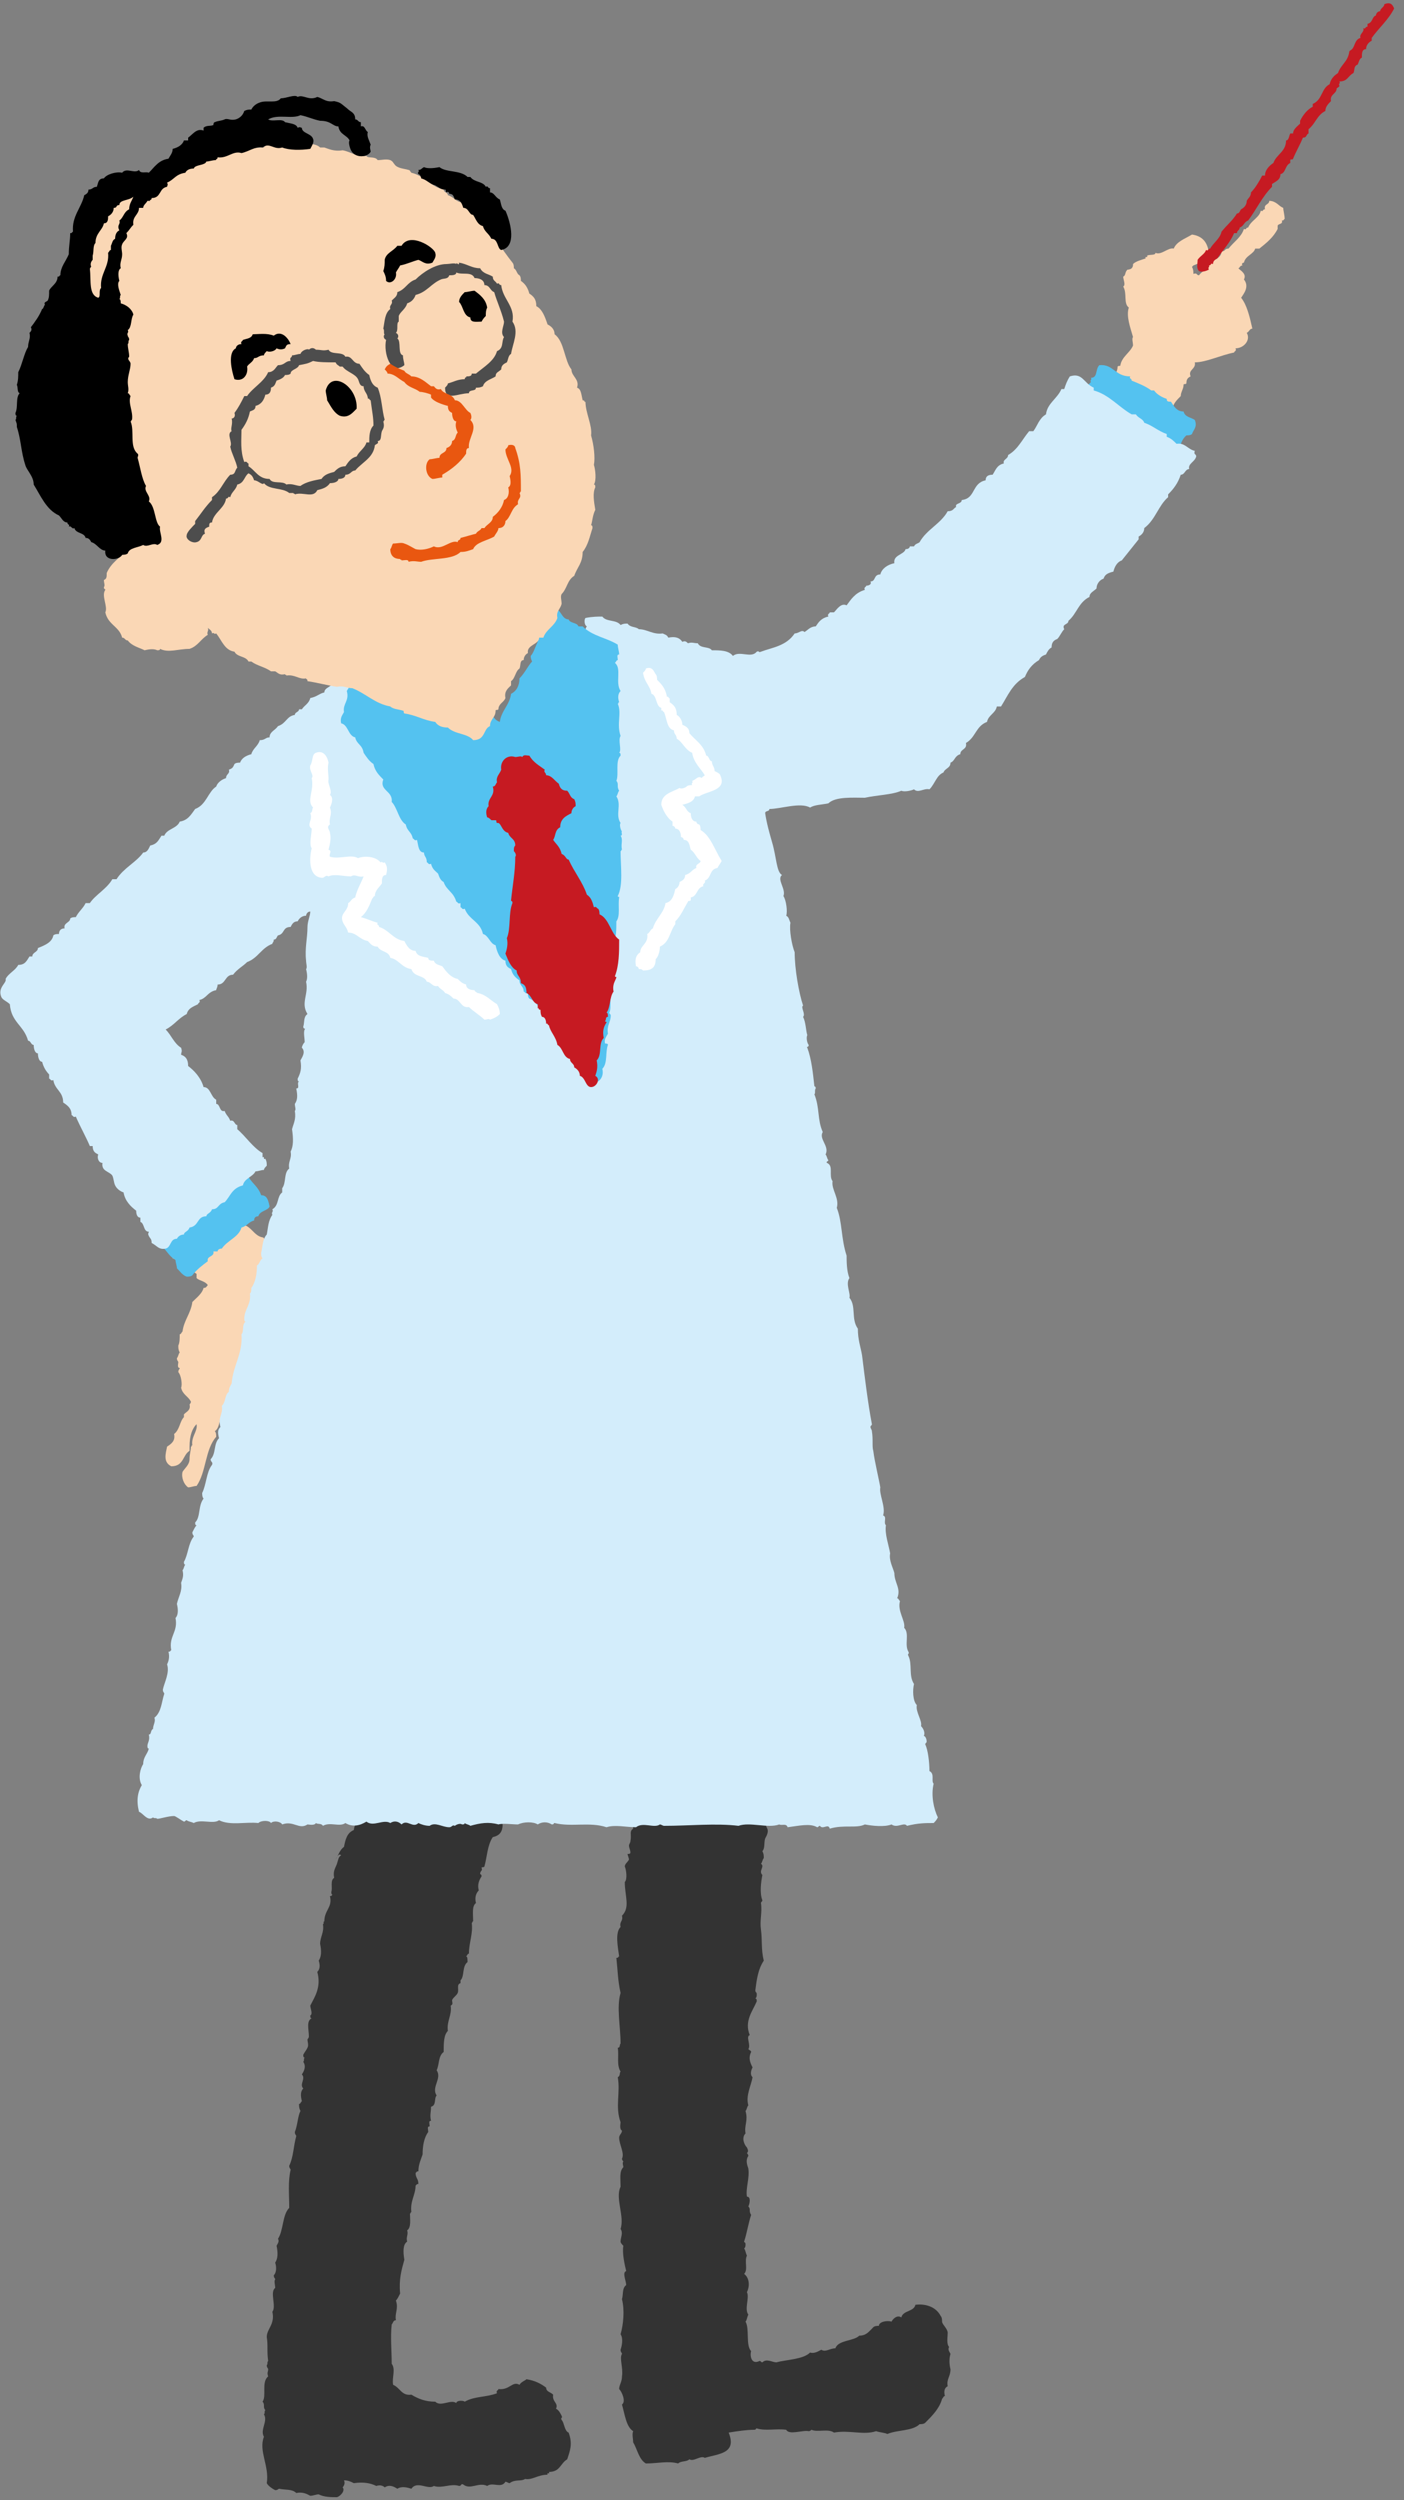
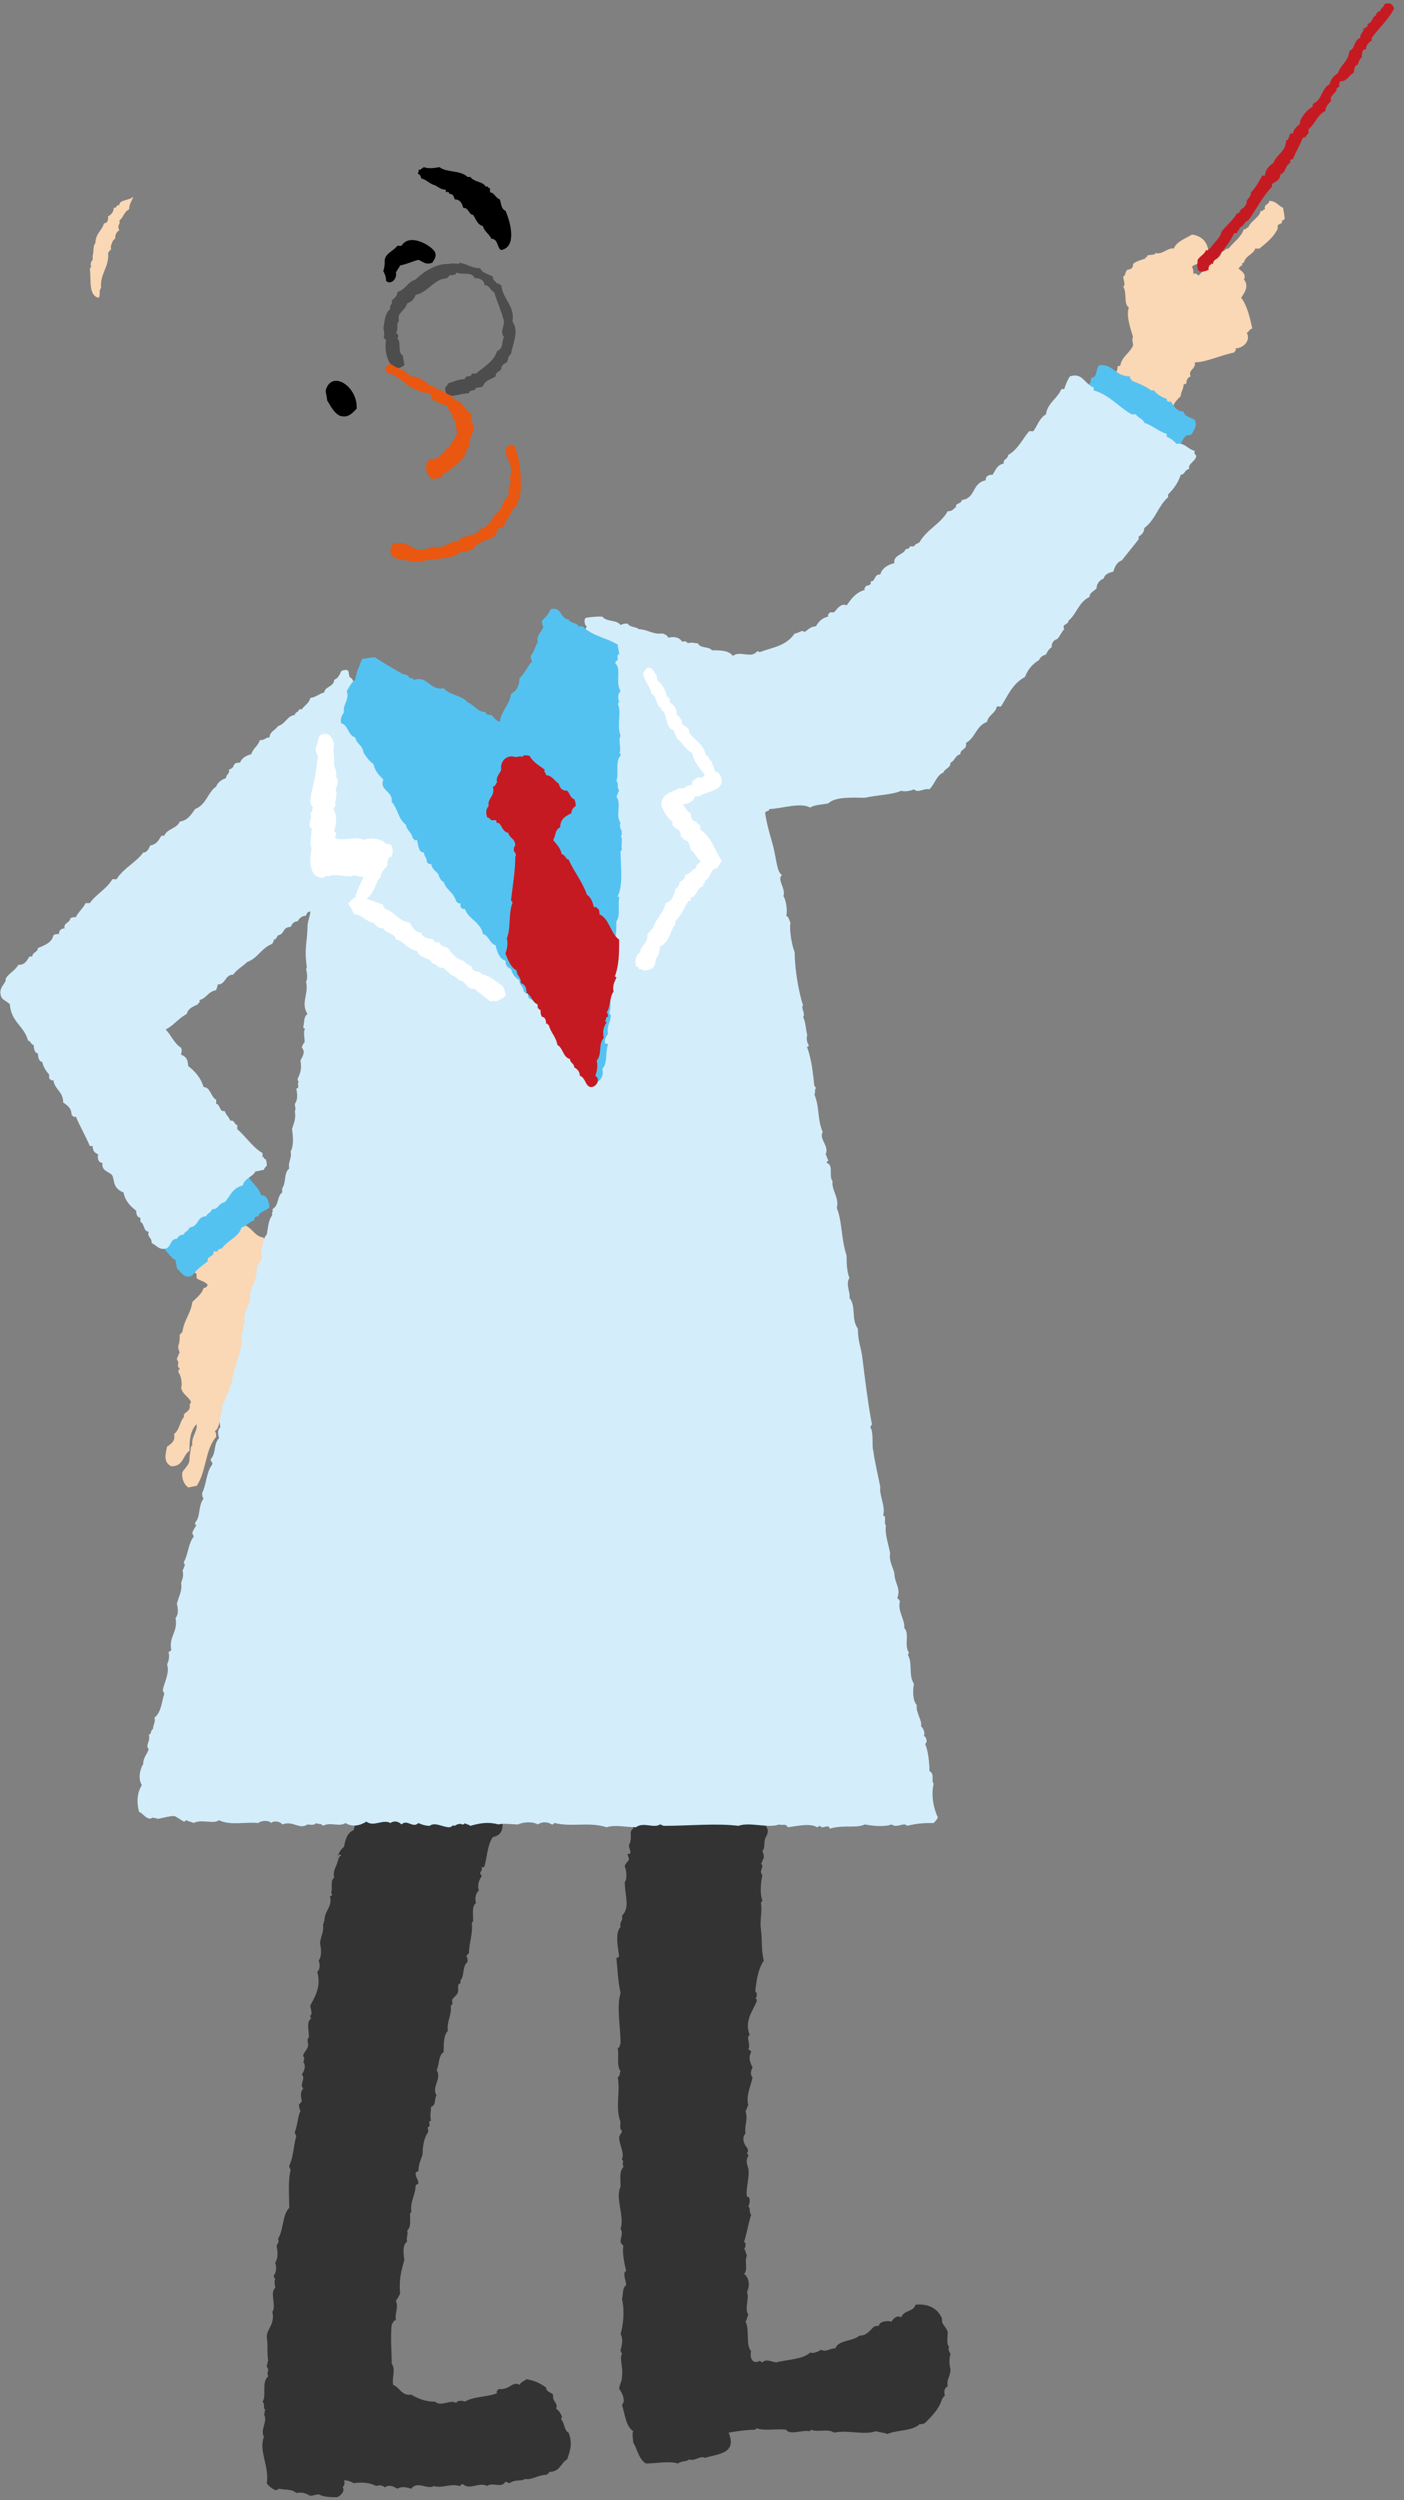
<svg xmlns="http://www.w3.org/2000/svg" version="1.1" id="レイヤー_1" x="0px" y="0px" viewBox="0 0 100 178" style="enable-background:new 0 0 100 178;" xml:space="preserve">
  <rect x="0" y="0" width="100" height="178" fill="#808080" stroke="none" />
  <style type="text/css">
	.st0{fill:#FAD7B5;}
	.st1{fill:#54C2F0;}
	.st2{fill:#C61A22;}
	.st3{fill:#333333;}
	.st4{fill:#D3EDFB;}
	.st5{fill:#FFFFFF;}
	.st6{fill:#E95710;}
	.st7{fill:#4D4D4D;}
</style>
  <g>
    <path class="st0" d="M14,101.4c0.1,0.5-0.4,0.9-0.3,1.5c-0.1,0,0,0.1-0.1,0.1c0,0.3-0.1,0.5-0.1,0.9c0,0.4-0.4,0.7-0.5,0.9   c-0.1,0.4,0.1,0.9,0.4,1.1c0.2,0,0.4-0.1,0.6-0.1c0.7-1,0.6-2.6,1.4-3.5c0-0.1,0-0.3-0.1-0.4c0.3-0.2,0.3-0.6,0.4-0.9   c0.4,0,0.6,0.2,0.8,0.4c-0.1,0.3-0.1,0.6-0.2,0.8c0.2,0.9-0.1,1.5-0.4,2.1c0.1,0.8-0.5,1.6,0.2,2.2c0.7,0.2,1.1-0.4,0.9-1.2   c0.5-0.9,0.7-2.1,0.7-3.3c0.1-0.1,0.1-0.2,0.2-0.2c0-0.1,0-0.1,0-0.2c0.2-0.2,0.2-0.5,0.2-0.9c0.2-0.3,0.3-0.6,0.6-0.9   c-0.1-0.3,0-0.5,0.2-0.6c-0.1-0.8,0.5-1.1,0.4-1.9c0.2-0.2,0.3-0.5,0.2-0.9c0.1,0,0-0.1,0.1-0.1c0-0.7,0.3-1.2,0.2-1.9   c0.1-0.1,0.1-0.2,0.2-0.2c0-0.6,0.3-1,0.1-1.8c0.1,0,0-0.1,0.2-0.1c-0.1-0.3,0.1-0.4,0-0.6c0.5-0.7,0.9-2,0.2-2.9   c-0.6,0-1-0.5-1.6-0.5c-0.1-0.1-0.1-0.2-0.2-0.2c-0.6-0.1-0.8-0.8-1.4-0.9c-0.1-0.3-0.3-0.4-0.6-0.4c0-0.3-0.2-0.4-0.5-0.4   c0-0.3-0.3-0.3-0.6-0.3c-0.1,0.4-0.7,0.4-0.7,0.8c-0.1,0-0.2,0-0.3,0c0,0.2-0.2,0.1-0.1,0.4c-0.1,0-0.3,0-0.4,0.1   c-0.4,0.5-1.1,0.7-1.3,1.3c-0.3,0-0.5,0.1-0.7,0.2c0,0.3,0.2,0.4,0.2,0.7c0.1,0,0.2,0.1,0.2,0.1c0.1,0,0.1,0,0.2,0   c0.5,0.3,0.8,0.7,1.3,1c0,0.1,0,0.2,0,0.3c0.2,0.2,0.6,0.2,0.8,0.5c-0.1,0.1-0.1,0.2-0.3,0.2c-0.1,0.4-0.5,0.7-0.8,1   c-0.1,0.8-0.6,1.3-0.7,2.1c-0.1,0.1-0.1,0.2-0.2,0.2c0,0.3,0,0.6-0.1,0.8c0,0.2,0,0.3,0.1,0.5c-0.1,0.1-0.1,0.3-0.2,0.4   c0,0.2,0.1,0.2,0.1,0.3c0,0.1-0.1,0.4,0.1,0.4c0,0.1-0.1,0.1-0.1,0.3c0.2,0.2,0.3,0.9,0.2,1.1c0.1,0.5,0.5,0.6,0.7,1   c0,0.1-0.1,0.2-0.1,0.2c0.1,0.4-0.2,0.5-0.4,0.7c0,0.1,0,0.1,0,0.2c-0.3,0.3-0.3,0.9-0.7,1.2c0.1,0.5-0.2,0.7-0.5,0.9   c-0.1,0.5-0.3,1.1,0.3,1.4c0.9,0,0.8-0.8,1.3-1.1c0-0.1,0-0.2,0-0.3C13.5,102.2,13.7,101.7,14,101.4z" />
    <path class="st1" d="M16,83.1c-0.3,0.5-0.8,0.8-1.3,1.2c0,0.2-0.1,0.3-0.1,0.4c-0.1,0-0.3,0-0.4,0.1c-0.2,0.4-0.8,0.5-0.9,1   c-0.5,0.2-0.4,0.9-1,1.1c0.1,0.2-0.1,0.2-0.1,0.4c-0.1,0-0.2,0-0.2,0c-0.3,0.3-1.2,0.8-0.4,1.2c0,0.1-0.1,0.1,0,0.3   c0.3,0.3,0.5,0.7,0.9,0.9c0,0.2,0.1,0.4,0.1,0.6c0.2,0.2,0.4,0.5,0.7,0.6c0.1,0,0.3,0,0.4-0.1c0.3-0.4,0.7-0.7,1.1-1   c-0.1-0.4,0.5-0.3,0.4-0.7c0.1,0,0.2,0,0.3,0c0-0.1,0.1-0.2,0.3-0.2c0.4-0.6,1.2-0.8,1.4-1.5c0.4-0.1,0.5-0.4,0.9-0.5   c0-0.2,0.1-0.3,0.3-0.3c0.1-0.4,0.7-0.4,0.8-0.7c-0.1-0.5-0.2-0.8-0.6-0.8c-0.2-0.6-0.6-0.8-0.9-1.3c-0.3,0.1-0.3-0.3-0.5-0.4   C16.6,83.5,16.5,83.1,16,83.1z" />
    <path class="st0" d="M90.4,14.3c0,0.3-0.4,0.2-0.3,0.6c-0.2,0-0.1,0.2-0.3,0.1c-0.1,0.5-0.7,0.7-0.9,1.2c-0.2,0-0.1,0.2-0.3,0.1   c-0.2,0.6-0.7,0.9-1.1,1.4c-0.3,0-0.2,0.2-0.5,0.2c0,0.5-0.6,0.6-0.9,0.9c-0.1,0.4-0.5,0.5-0.7,0.8c-0.2,0-0.1-0.2-0.4-0.1   c0-0.2,0-0.3-0.1-0.5c0,0,0.1-0.1,0.1-0.1c0.5-0.2,1-0.4,1.1-0.9c-0.1-0.8-0.5-1.2-1.2-1.3c-0.5,0.3-1.1,0.5-1.3,1   c-0.4-0.1-0.9,0.5-1.3,0.3c0,0.2-0.4,0.1-0.6,0.2c0.1,0.2-0.2,0-0.1,0.2c-0.3,0.1-0.7,0.2-0.9,0.4c0,0.1,0,0.2-0.1,0.3   c-0.1,0.1-0.3,0.1-0.3,0.1c-0.2,0.2-0.1,0.4-0.3,0.5c0,0.2,0.2,0.6,0,0.7c0.3,0.5,0,1.2,0.4,1.5c-0.2,0.6,0.1,1.4,0.3,2.1   c-0.1,0.1,0,0.4,0,0.6c-0.2,0.5-0.8,0.8-0.9,1.4c0,0.1-0.1,0-0.2,0.1C79.6,26.7,79,27,79,27.7c-0.2,0.2-0.2,0.5-0.4,0.6   c0,0.2,0.1,0.5,0.1,0.7c0.2,0.1,0.3,0.5,0.6,0.6c0.1,0.7,0.9,0.6,1.2,1.1c0.5-0.1,0.5,0.2,0.7,0.4c0.3,0,0.6-0.1,0.9-0.1   c0.5-0.5,0.9-1.1,1.2-1.8c0-0.1,0.1,0,0.2-0.1c0.1-0.4,0.3-0.6,0.6-0.9c0-0.3,0.2-0.5,0.2-0.8c0-0.1,0.1,0,0.2-0.1   c0-0.3,0.1-0.4,0.3-0.5c-0.2-0.5,0.4-0.5,0.3-1c0.8,0,1.8-0.5,2.8-0.7c0-0.1,0.2-0.1,0.1-0.3c0.6,0,1.1-0.6,0.8-1.1   c0.2-0.1,0.2-0.3,0.4-0.3c-0.2-0.9-0.4-1.7-0.8-2.2c0.2-0.3,0.6-0.8,0.2-1.3c0.2-0.4-0.2-0.6-0.4-0.8c0.1,0,0.1-0.2,0.3-0.2   c-0.1-0.1,0-0.2,0.1-0.2c0.1-0.5,0.7-0.6,0.8-1c0.1,0,0.2,0,0.3,0c0.5-0.4,1-0.8,1.3-1.4c0-0.1,0-0.1,0-0.2c0-0.2,0.4-0.1,0.3-0.4   c0.2,0,0.1-0.1,0.2-0.1c0-0.3-0.1-0.6-0.1-0.8C91.1,14.7,90.9,14.3,90.4,14.3z" />
    <path class="st2" d="M98.6,0.3c0,0.2-0.3,0.3-0.3,0.5c-0.2,0-0.3,0.2-0.3,0.3c-0.3,0.1-0.2,0.5-0.6,0.6c0,0.1,0,0.1,0,0.2   c-0.2,0-0.1,0.2-0.3,0.1c0.1,0.3-0.3,0.4-0.2,0.7c-0.4,0.1-0.4,0.6-0.6,0.8c-0.1,0.1-0.2,0.1-0.2,0.2c-0.1,0.7-0.6,0.9-0.8,1.5   c-0.3,0.2-0.5,0.4-0.6,0.8c-0.6,0.3-0.5,1.1-1.2,1.4c0,0.1,0,0.1,0,0.2c-0.4,0.2-0.7,0.6-0.9,1c0,0.1,0,0.1,0,0.2   c-0.2,0.2-0.5,0.4-0.5,0.7c-0.1,0-0.2,0-0.2,0c-0.1,0.2-0.1,0.5-0.3,0.5c0,0.8-0.7,1-0.9,1.6c-0.3,0.2-0.6,0.5-0.6,0.9   c-0.1,0-0.2,0-0.2,0c-0.2,0.4-0.5,0.9-0.8,1.2c0,0.3-0.2,0.4-0.3,0.6c0,0.3-0.2,0.5-0.4,0.6c-0.1,0.1-0.1,0.3-0.3,0.3   c-0.3,0.5-0.7,0.8-1.1,1.3c-0.1,0.5-0.6,0.8-0.8,1.2c-0.2,0-0.1,0.2-0.3,0.1c-0.1,0.3-0.4,0.4-0.6,0.7c0,0.3-0.1,0.6,0.1,0.8   c0.2,0.1,0.5,0,0.7-0.1c-0.1-0.2,0.1-0.2,0-0.3c0.2,0,0.1-0.2,0.3-0.1c0-0.2,0.1-0.3,0.3-0.4c0.4-0.6,0.9-1.1,1.2-1.8   c0.1,0,0.2,0,0.2,0c0-0.2,0.2-0.2,0.2-0.4c0.3-0.1,0.3-0.4,0.6-0.5c0.6-0.8,1-1.7,1.7-2.4c0-0.1,0-0.1,0-0.2   c0.3-0.2,0.6-0.3,0.6-0.7c0.4-0.1,0.3-0.6,0.7-0.8c0-0.1,0-0.1,0-0.2c0-0.1,0.2,0,0.2-0.1c0.2-0.5,0.5-1,0.7-1.5   c0.3,0,0.2-0.2,0.4-0.3c0-0.1,0-0.2,0-0.3c0.5-0.4,0.6-1,1.2-1.3c0-0.3,0.2-0.5,0.4-0.7c-0.1-0.5,0.4-0.5,0.4-0.9   c0.1-0.1,0.2-0.1,0.2-0.2c-0.1-0.2,0.1-0.1,0-0.3C96,5.8,96,5.4,96.4,5.2c0.1-0.2,0-0.5,0.3-0.6c0.1-0.2,0.1-0.4,0.3-0.5   c0-0.3,0-0.6,0.3-0.6c0-0.3,0.2-0.5,0.4-0.6c0-0.1,0-0.1,0-0.2c0.5-0.7,1.2-1.3,1.6-2.1C99.2,0.4,99.1,0.1,98.6,0.3z" />
    <path class="st1" d="M78.3,26c-0.3,0.3-0.1,0.9-0.6,0.9c0.1,0.2-0.1,0.1,0,0.3c-0.5,0.5-0.8,1.1-1.2,1.6c0,0.1,0,0.3,0.1,0.4   c0.6,0.5,1.4,0.8,2,1.2c0.6,0,0.8,0.5,1.4,0.6c0.4,0.6,1.4,0.5,1.8,1.1c0.3-0.1,0.3,0.1,0.6,0.1c0.1,0.4,0.6,0.3,0.8,0.6   c0.9-0.3,0.7-1.3,1.3-1.8c0.1,0,0.3,0,0.4-0.1c0.1-0.3,0.4-0.5,0.2-1c-0.3-0.2-0.7-0.2-0.8-0.6c-0.5,0-0.7-0.4-0.9-0.7   c-0.2,0-0.3,0-0.3-0.2c-0.3-0.1-0.7-0.3-0.9-0.6c-0.1,0-0.1,0-0.2,0c-0.4-0.3-0.9-0.5-1.4-0.7c0-0.2-0.2-0.1-0.1-0.3   C79.4,26.8,79.3,25.9,78.3,26z" />
    <path class="st3" d="M45.1,130.2c-0.3,0.2-0.1,0.4-0.2,0.9c0,0.1-0.1,0.2-0.1,0.3c0,0.2,0.1,0.3,0.1,0.5c0,0.1-0.1,0.1-0.2,0.1   c0,0.1,0.1,0.3,0.1,0.4c-0.1,0.2-0.3,0.3-0.3,0.5c0.1,0.2,0.2,0.9,0,1.1c0,1,0.4,1.8-0.2,2.4c0.1,0.4-0.2,0.4-0.1,0.8   c-0.4,0.4-0.2,1.4-0.1,2.1c-0.1,0,0,0.1-0.2,0.1c0.1,0.9,0.1,1.6,0.3,2.5c-0.3,1,0,2.4,0,3.6c-0.1,0.1,0,0.3-0.2,0.3   c0.1,0.6-0.1,1.2,0.2,1.7c-0.1,0.1,0,0.3-0.2,0.4c0.2,1.1-0.2,2.1,0.2,3.2c0,0.1-0.1,0.5,0.1,0.6c0,0.2-0.2,0.3-0.2,0.5   c0,0.5,0.4,1.1,0.2,1.5c0,0.1,0.1,0.2,0.1,0.2c-0.1,0.1,0,0.3,0,0.4c-0.3,0.3-0.2,0.8-0.2,1.4c-0.4,0.8,0.3,2.1,0,3   c0.2,0.3,0,0.6,0,0.9c0,0.1,0.1,0.2,0.2,0.3c-0.1,0.5,0.1,1.4,0.2,1.8c-0.3,0.1,0,0.7,0,1c-0.3,0.2-0.2,0.7-0.3,1   c0.2,0.8,0.1,1.8-0.1,2.5c0.2,0.3,0.1,0.8,0,1.1c0,0.2,0.1,0.2,0.1,0.3c-0.2,0.3,0.1,1,0,1.6c0,0.4-0.2,0.6-0.2,0.9   c0.2,0.2,0.5,0.9,0.2,1.1c0.2,0.7,0.3,1.6,0.8,1.9c-0.1,0.2,0,0.6,0,0.8c0.3,0.5,0.4,1.2,0.9,1.5c0.8,0,1.6-0.2,2.3,0   c0.2-0.2,0.6-0.1,0.8-0.3c0.3,0.2,0.8-0.3,1.1-0.1c1-0.3,2.3-0.3,1.7-1.8c0.6-0.1,1.3-0.2,1.8-0.2c0.2,0,0.1-0.1,0.2-0.1   c0.6,0.2,1.4,0,2.1,0.1c0.2,0.4,1.2,0,1.6,0.1c0.1,0,0.2-0.1,0.2-0.1c0.4,0.2,1.2-0.1,1.6,0.2c1.1-0.2,2.1,0.2,3-0.1   c0.3,0.1,0.6,0.1,0.8,0.2c0.7-0.3,1.8-0.2,2.3-0.7c0.1,0,0.3,0,0.4-0.1c0.5-0.5,1-1,1.2-1.7c0.1-0.1,0.1-0.2,0.2-0.2   c-0.1-0.4,0-0.6,0.2-0.7c-0.1-0.5,0.2-0.7,0.2-1.2c-0.1-0.4-0.1-0.8,0-1.1c-0.1-0.2-0.2-0.3-0.1-0.5c-0.2-0.2-0.1-0.7-0.1-1   c0-0.3-0.4-0.6-0.4-0.8c0-0.1,0-0.3-0.1-0.4c-0.3-0.6-1-0.9-1.8-0.8c-0.1,0.5-0.9,0.4-1,0.9c-0.3-0.2-0.6,0.1-0.7,0.3   c-0.3-0.1-0.9,0-0.9,0.3c-0.1,0-0.3,0-0.4,0.1c-0.3,0.3-0.5,0.6-1,0.6c-0.4,0.4-1.5,0.3-1.7,0.9c-0.4,0-0.7,0.3-1,0.1   c-0.2,0.1-0.5,0.3-0.8,0.2c-0.5,0.5-1.7,0.5-2.4,0.7c-0.3,0-0.7-0.3-1,0c-0.1,0-0.1-0.1-0.2-0.1c-0.6,0.3-0.7-0.4-0.6-0.7   c-0.4-0.4-0.1-1.6-0.4-2.1c0.1-0.1,0.1-0.3,0.2-0.5c-0.3-0.4,0.1-1.2-0.1-1.6c0.2-0.4,0.2-1-0.2-1.3c0.3-0.3,0-0.9,0.2-1.3   c-0.1-0.2-0.1-0.4-0.2-0.5c0.1-0.1,0.1-0.2,0.1-0.3c0-0.2-0.1-0.1-0.1-0.2c0.2-0.6,0.3-1.3,0.5-1.9c-0.2-0.3,0-0.4-0.2-0.6   c0.1-0.2,0.2-0.7-0.1-0.7c-0.1-0.6,0.2-1.3,0.1-2c-0.1-0.3-0.2-0.6,0-0.9c0-0.1-0.1-0.2-0.1-0.2c0.1-0.1,0.1-0.2,0-0.4   c-0.2-0.2-0.4-0.7-0.1-1c-0.1-0.6,0.2-0.9,0-1.6c0.1-0.1,0.1-0.3,0.2-0.4c-0.2-0.7,0.2-1.4,0.3-2c-0.2-0.2-0.1-0.5,0-0.7   c-0.2-0.4-0.3-0.7-0.1-1.1c0-0.1-0.1-0.1-0.2-0.2c0.2-0.3-0.2-0.9,0.1-1c-0.4-1,0.2-1.7,0.5-2.4c0-0.1,0-0.2-0.1-0.2   c0.1-0.1,0.1-0.2,0.1-0.3c0-0.2-0.1-0.1-0.1-0.3c0.1-0.8,0.2-1.5,0.6-2.1c-0.2-0.8-0.1-1.5-0.2-2.2c-0.1-0.7,0.1-1.2,0-1.9   c0-0.1,0.1-0.1,0.1-0.2c-0.2-0.5-0.1-1.3,0-1.8c-0.3-0.3,0.2-0.6-0.1-0.8c0.1-0.1,0.1-0.3,0.2-0.4c0-0.2,0-0.3-0.1-0.5   c0.2-0.2,0.1-0.6,0.2-0.9c0.1-0.2,0.3-0.5,0.1-0.8c-0.1-0.4-0.7-0.4-0.9-0.8c-0.3,0.1-0.7,0-0.9,0.2c-0.4-0.2-1.2,0.3-1.3-0.2   c-0.6,0.1-1-0.1-1.7,0c-0.1-0.1-0.3-0.1-0.4-0.2c-0.1,0-0.2,0-0.2,0.1c-0.1-0.1-0.5-0.3-0.6-0.1c-0.2-0.3-1.1,0.1-1.3-0.2   c-0.5,0.1-0.8,0.1-1.1,0.1c-0.2-0.8-1.4-0.4-1.5,0.2C45,129.2,45,129.7,45.1,130.2z" />
    <path class="st3" d="M24.3,132.1c-0.2,0.1-0.2,0.3-0.3,0.6c-0.1,0.3-0.3,0.5-0.2,1c-0.3,0.2-0.1,0.7-0.2,1c0,0.1,0,0.2,0.1,0.2   c-0.1,0,0,0.1-0.2,0.1c0.2,0.8-0.4,1-0.4,1.8c-0.1,0,0,0.2-0.1,0.2c0.1,0.6-0.2,0.9-0.2,1.4c0.1,0.5,0.1,0.9-0.1,1.2   c0.1,0.3,0.1,0.6-0.1,0.8c0.3,1.1-0.2,1.8-0.5,2.4c0,0.2,0.2,0.6,0,0.7c0,0.1,0,0.2,0.1,0.2c-0.4,0.2-0.2,0.8-0.2,1.3   c0,0.1-0.1,0.2-0.1,0.2c0,0.2,0.1,0.4,0,0.6c-0.1,0.2-0.2,0.3-0.3,0.5c0,0.1,0,0.2,0.1,0.2c-0.1,0.1,0,0.2-0.1,0.3   c0.2,0.3,0.1,0.6-0.1,0.9c0.3,0.3-0.2,0.7,0.1,1c-0.2,0.2-0.2,0.5-0.1,0.9c-0.1,0.1-0.1,0.2-0.2,0.2c0,0.2,0,0.3,0.1,0.5   c-0.2,0.4-0.2,1-0.4,1.5c0,0.2,0.1,0.2,0.1,0.3c-0.2,0.7-0.2,1.5-0.5,2.1c0,0.2,0.1,0.2,0.1,0.3c-0.2,0.8-0.1,1.8-0.1,2.7   c-0.5,0.5-0.4,1.6-0.8,2.2c0.1,0.2,0,0.3-0.1,0.5c0.1,0.5,0.1,0.9-0.1,1.2c0.1,0.3,0.1,0.7-0.1,0.9c0,0.2,0.1,0.2,0.1,0.3   c-0.1,0.1,0,0.4,0,0.6c-0.4,0.3,0.1,1.3-0.2,1.7c0.2,0.9-0.4,1.2-0.4,1.8c0.1,0.6,0,1,0.1,1.7c-0.1,0.1,0,0.2-0.1,0.3   c0,0.2,0.1,0.2,0.1,0.3c0,0.2-0.1,0.2,0,0.5c-0.5,0.4-0.1,1.4-0.4,1.8c0.2,0.2,0,0.4,0.2,0.6c-0.1,0.1,0,0.2-0.1,0.3   c0.3,0.5-0.3,1.1,0,1.6c-0.4,1,0.4,2.1,0.2,3.3c0.1,0.2,0.4,0.4,0.6,0.5c0.2,0,0.2-0.1,0.3-0.1c0.4,0.1,0.9,0,1.2,0.3   c0.5-0.1,0.8,0.1,1,0.2c0.2,0,0.4-0.1,0.6-0.1c0.4,0.2,0.9,0.2,1.3,0.2c0.3-0.1,0.6-0.5,0.4-0.7c0.1-0.1,0.2-0.3,0.1-0.5   c0.3,0,0.5,0.1,0.7,0.2c0.7-0.1,1.2,0,1.6,0.2c0.3-0.1,0.5,0,0.6,0.1c0.3-0.2,0.6-0.1,0.9,0.1c0.3-0.2,0.7-0.1,1,0   c0.4-0.6,1.2,0.1,1.6-0.2c0.6,0.2,1.2-0.2,1.8,0c0.2,0,0.1-0.2,0.3-0.1c0.5,0.4,1.1-0.2,1.7,0.1c0.4-0.3,1,0.2,1.3-0.3   c0.1,0,0.2,0.1,0.3,0.1c0.4-0.3,0.8-0.1,1.1-0.3c0.5,0.1,0.9-0.3,1.6-0.3c-0.1-0.2,0.2,0,0.1-0.2c0.8,0,0.8-0.6,1.3-0.9   c0.2-0.6,0.4-1.1,0.1-1.9c-0.3-0.1-0.3-0.7-0.5-0.9c-0.1-0.2,0.1-0.1,0-0.3c-0.1-0.2-0.2-0.4-0.4-0.5c0.2-0.4-0.3-0.5-0.2-1   c-0.2-0.2-0.5-0.2-0.5-0.5c-0.4-0.3-0.8-0.5-1.4-0.6c-0.1,0.1-0.4,0.2-0.5,0.4c-0.5-0.3-0.7,0.4-1.5,0.3c0,0.1-0.2,0.1-0.1,0.3   c-0.8,0.3-1.6,0.2-2.3,0.6c-0.1-0.1-0.6-0.1-0.6,0.1c-0.4-0.3-1.1,0.3-1.5-0.1c-0.7,0-1.2-0.2-1.7-0.5c-0.7,0.1-0.8-0.5-1.3-0.7   c-0.1-0.5,0.2-1.1-0.1-1.5c0-0.9-0.1-1.9,0-2.8c0.1-0.1,0.1-0.3,0.3-0.3c-0.1-0.5,0.2-0.8,0-1.4c0.1-0.1,0.2-0.3,0.3-0.5   c-0.1-1,0.1-1.7,0.3-2.4c-0.1-0.6-0.1-1.1,0.2-1.3c-0.1-0.3,0.1-0.5,0-0.8c0.3-0.2,0.2-0.8,0.2-1.2c0.1,0,0-0.1,0.1-0.1   c-0.1-0.8,0.3-1.2,0.3-1.9c0.1,0,0-0.1,0.2-0.1c0-0.4-0.2-0.4-0.2-0.8c0.1,0,0-0.1,0.2-0.1c0-0.5,0.2-0.9,0.3-1.2   c0-0.6,0.1-1.2,0.4-1.6c0-0.2-0.1-0.4,0.1-0.4c0-0.2-0.1-0.4,0.1-0.4c-0.1-0.4,0-0.6,0-1c0.4-0.1,0.2-0.6,0.4-0.8   c-0.4-0.6,0.4-1.2,0-1.8c0.2-0.4,0.1-1,0.5-1.3c0-0.6,0-1.2,0.3-1.5c-0.1-0.7,0.3-1.1,0.2-1.8c0.2-0.1,0.1-0.2,0.1-0.4   c0.1-0.2,0.3-0.3,0.4-0.5c0.1-0.3-0.1-0.6,0.2-0.7c0-0.1,0-0.1,0-0.2c0.3-0.3,0.1-1,0.5-1.3c0-0.2,0-0.4-0.1-0.4   c0.1-0.1,0.1-0.2,0.2-0.2c0-0.8,0.3-1.4,0.2-2.2c0.1,0,0-0.1,0.1-0.1c0-0.5-0.1-1.1,0.2-1.3c-0.1-0.4,0-0.7,0.2-0.9   c-0.1-0.4,0-0.7,0.2-1c0-0.2-0.1-0.1-0.1-0.2c0-0.2,0.2-0.2,0.1-0.4c0-0.1,0.1,0,0.2-0.1c0.2-0.7,0.2-1.5,0.6-2.1   c0.5-0.1,0.7-0.4,0.7-0.9c-0.1-0.2-0.3-0.3-0.2-0.6c-0.2-0.1-0.3-0.3-0.7-0.2c0,0.1-0.1,0.2-0.2,0.3c-0.3-0.2-0.9-0.2-1.4-0.2   c-0.1,0,0-0.1-0.1-0.2c-0.2,0-0.4-0.1-0.6-0.2c-0.3,0.2-0.7,0.1-0.9,0c-0.3,0-0.7,0.1-1,0.1c0-0.1-0.1,0-0.1-0.1   c-0.7,0-1.2-0.2-1.7-0.4c-0.1,0-0.2,0-0.2,0.1c-0.6-0.3-1.2-0.6-2.1-0.5c-0.3-0.2-0.6,0.2-0.8,0.4c0,0.8-0.5,1.2-0.6,1.9   c-0.5,0.2-0.6,0.7-0.7,1.2c-0.3,0.2-0.4,0.6-0.6,0.9C24.1,132,24.2,132,24.3,132.1z" />
    <path class="st4" d="M76.2,26.8c-0.2,0.3-0.3,0.6-0.4,0.9c-0.1,0-0.2,0-0.2,0c-0.3,0.7-1,1-1.1,1.8c-0.5,0.3-0.6,0.8-0.9,1.2   c-0.1,0-0.2,0-0.3,0c-0.5,0.6-0.8,1.3-1.5,1.7c0,0.3-0.4,0.3-0.3,0.6c-0.5,0.1-0.6,0.5-0.8,0.8c-0.3,0-0.5,0.1-0.5,0.4   c-1,0.2-0.7,1.3-1.7,1.4c0,0.3-0.5,0.2-0.4,0.5c-0.2,0.1-0.2,0.3-0.6,0.3c-0.5,0.9-1.5,1.3-2,2.2c-0.1,0.1-0.3,0.1-0.4,0.3   c-0.1,0-0.2,0-0.3,0c0,0.1-0.1,0.2-0.3,0.2c-0.1,0.4-0.9,0.4-0.8,1c-0.5,0.1-0.9,0.4-1,0.8c-0.5,0-0.3,0.5-0.7,0.5   c0.1,0.2-0.1,0.3-0.3,0.3c0,0.1-0.2,0.1-0.1,0.3c-0.7,0.2-1,0.7-1.3,1.1c-0.4-0.2-0.7,0.3-0.9,0.5c-0.1,0-0.2,0-0.3,0   c0,0.1-0.2,0.1-0.1,0.3c-0.5,0.1-0.7,0.4-0.9,0.7c-0.4,0-0.6,0.3-0.8,0.4c-0.2-0.2-0.4,0.1-0.7,0.1C56,46,55,46.1,54.2,46.4   c-0.2,0.1-0.1-0.1-0.3,0c-0.4,0.5-1.2-0.1-1.7,0.3c-0.3-0.4-0.9-0.4-1.5-0.4c-0.2-0.3-0.8-0.1-1-0.5c-0.3,0-0.4-0.1-0.7,0   c-0.1-0.1-0.2-0.2-0.4-0.1c-0.2-0.3-0.5-0.4-1-0.3c-0.1-0.2-0.2-0.2-0.4-0.3c-0.7,0.1-1.1-0.3-1.7-0.3c-0.2-0.2-0.6-0.1-0.8-0.4   c-0.2,0-0.3,0-0.5,0.1c-0.3-0.4-1-0.2-1.3-0.6c-0.3,0-0.7,0-1.2,0.1c-0.1,0.1-0.1,0.5,0.1,0.6c-0.1,0.1-0.1,0.3-0.2,0.4   c0.1,0.9,0,1.6-0.1,2.3c-0.3,0.5-0.6,1.1-0.8,1.7c-0.2,0.2-0.5,0.3-0.4,0.7c-0.5,0.7-0.8,1.6-1.5,2.2c0.1,0.2-0.1,0.2,0,0.3   c0,0-0.1,0-0.1,0.1c0,0.1-0.1,0-0.2,0.1c-0.1,0.5-0.7,0.7-0.9,1.2c-0.3,0.1-0.5,0.3-0.6,0.5c-0.1,0-0.3,0-0.4,0.1   c-0.3,0.5-0.9,0.7-1.7,0.8c0.1,0.1-0.1,0.1-0.1,0.2c-0.8,0-1.4,0.3-2.1,0c-0.2,0-0.3,0-0.5,0.1c-0.2-0.2-0.6-0.1-0.9-0.1   c-0.3-0.2-0.6-0.4-1-0.4c-0.6-0.3-1.1-0.6-1.8-0.9c-0.1-0.1-0.2-0.1-0.2-0.3c-0.9-0.2-1.3-1.1-2-1.7c0-0.4-0.2-0.5-0.3-0.7   c-0.1-0.2,0.1-0.1,0-0.3c-0.5-0.5-0.8-1.2-0.8-2c0-0.2,0-0.4-0.1-0.5c0-0.1-0.1-0.1-0.2-0.2c-0.1-0.3,0-0.4-0.2-0.5   c-0.1,0-0.3,0-0.4,0.1c-0.1,0.2-0.2,0.5-0.5,0.6c0,0.5-0.7,0.5-0.7,0.9c-0.4,0.1-0.5,0.3-1,0.4c-0.1,0.4-0.4,0.5-0.6,0.8   c-0.1,0-0.2,0-0.2,0c0,0.2-0.3,0.2-0.3,0.4c-0.6,0.1-0.6,0.6-1.2,0.8c-0.2,0.3-0.6,0.4-0.6,0.8c-0.3,0-0.3,0.2-0.7,0.2   c-0.1,0.4-0.5,0.6-0.6,1c-0.4,0.1-0.7,0.3-0.8,0.6c-0.1,0-0.3,0-0.4,0.1c-0.1,0.2-0.1,0.3-0.4,0.4c0.1,0.3-0.2,0.3-0.2,0.6   c-0.3,0.1-0.6,0.3-0.7,0.6c-0.6,0.4-0.7,1.3-1.5,1.6c-0.3,0.4-0.5,0.8-1.1,0.9c-0.2,0.5-0.9,0.5-1.1,1c-0.1,0-0.2,0-0.2,0   c-0.2,0.3-0.3,0.6-0.8,0.7c-0.1,0.2-0.2,0.5-0.5,0.5c-0.5,0.7-1.4,1.1-1.9,1.9c-0.1,0-0.2,0-0.3,0c-0.4,0.7-1.2,1.1-1.6,1.7   c-0.1,0-0.2,0-0.3,0c-0.2,0.4-0.5,0.6-0.7,1c-0.1,0-0.3,0-0.4,0.1c0,0.3-0.5,0.3-0.4,0.7c-0.3,0-0.4,0.2-0.4,0.4   c-0.1,0-0.3,0-0.4,0.1c-0.1,0.5-0.6,0.7-1.1,0.9c0,0.3-0.4,0.3-0.4,0.6c-0.1,0-0.2,0-0.2,0c-0.2,0.3-0.3,0.6-0.8,0.6   c-0.2,0.4-0.7,0.6-0.9,1C0.5,70-0.2,70.3,0.1,71c0.1,0.2,0.4,0.3,0.6,0.5C0.8,72.8,1.7,73,2,74.1c0.2,0,0.2,0.3,0.4,0.3   c0,0.3,0.1,0.6,0.3,0.6c0,0.3,0.1,0.6,0.3,0.6c0.1,0.4,0.3,0.7,0.5,0.9c0,0.1,0,0.2,0,0.3c0.1,0,0.1,0.2,0.3,0.1   c0.1,0.7,0.7,0.8,0.7,1.6c0.3,0.2,0.6,0.4,0.6,0.9c0.1,0,0.1,0.2,0.3,0.1c0.3,0.7,0.7,1.4,1,2.1c0.1,0,0.1,0,0.2,0   c0,0.4,0.2,0.5,0.4,0.6c-0.1,0.2,0,0.6,0.3,0.6c-0.1,0.6,0.5,0.6,0.7,0.9c0.1,0.2,0.1,0.5,0.2,0.7c0.1,0.2,0.3,0.4,0.6,0.5   c0.1,0.6,0.5,1,0.9,1.3c0,0.3,0.1,0.5,0.3,0.5c0,0.1,0,0.2,0,0.3c0.3,0.1,0.2,0.7,0.6,0.7c0,0.1-0.1,0.1,0,0.3   c0.1,0.2,0.2,0.2,0.2,0.5c0.4,0.2,0.5,0.5,1,0.4c0.4-0.1,0.3-0.7,0.8-0.7c0.1-0.2,0.3-0.3,0.5-0.3c0-0.2,0.3-0.2,0.4-0.5   c0.7-0.1,0.5-0.8,1.2-0.8c0-0.2,0.3-0.2,0.4-0.5c0.5,0,0.4-0.4,0.9-0.5c0.4-0.4,0.5-1,1.3-1.2c0.1-0.5,0.7-0.6,0.9-1   c0.2,0,0.4-0.1,0.6-0.1c0-0.1,0.1-0.2,0.2-0.3c0-0.2,0-0.3-0.1-0.5c-0.2,0.1,0-0.2-0.2-0.1c0-0.1,0-0.2,0-0.3   c-0.7-0.4-1.2-1.2-1.8-1.7c0-0.1,0-0.2,0-0.3c-0.2,0-0.2-0.4-0.5-0.3c-0.1-0.3-0.3-0.4-0.4-0.7c-0.4,0.1-0.3-0.5-0.6-0.5   c0-0.1,0-0.2,0-0.3c-0.4-0.2-0.4-0.9-0.9-0.9c-0.2-0.7-0.7-1.2-1.1-1.5c0-0.5-0.2-0.7-0.5-0.8c0-0.2,0.1-0.2,0-0.5   c-0.5-0.3-0.7-0.9-1.1-1.3c0.6-0.3,0.9-0.8,1.5-1.1c0.1-0.4,0.4-0.5,0.8-0.7c0-0.1,0.2-0.1,0.1-0.3c0.5-0.1,0.6-0.6,1.2-0.7   c0-0.1,0.1-0.2,0.1-0.4c0.6,0,0.5-0.7,1.1-0.7c0.3-0.4,0.7-0.6,1-0.9c0.8-0.3,1-1,1.8-1.3c0-0.1,0.1-0.1,0.1-0.3   c0.2,0,0.2-0.2,0.3-0.3c0.5-0.1,0.3-0.6,0.9-0.6c0.1-0.2,0.2-0.4,0.5-0.4c0.1-0.2,0.3-0.4,0.6-0.4c0-0.1,0.1-0.3,0.3-0.3   c0,0.3-0.2,0.7-0.2,1.1c0,0.8-0.2,1.5-0.1,2.4c0,0.2,0.1,0.5,0,0.6c0.1,0.4,0.1,0.7,0,0.9c0.2,0.9-0.4,1.5,0.1,2.3   c-0.3,0.2-0.2,0.6-0.3,0.9c0,0.2,0.2,0.1,0.1,0.2c-0.1,0.2,0,0.6,0,0.9c-0.1,0.1-0.2,0.3-0.2,0.4c0.3,0.3,0,0.7-0.1,0.9   c0.1,0.6,0,0.9-0.2,1.3c0,0.1,0,0.2,0.1,0.2c-0.2,0.1,0.1,0.5-0.2,0.5c0.1,0.5,0.1,0.8-0.1,1.1c0,0.2,0.1,0.4,0,0.5   c0.1,0.6-0.1,0.9-0.2,1.3c0.1,0.7,0.1,1.2-0.1,1.6c0.1,0.5-0.2,0.7-0.1,1.2c-0.4,0.3-0.2,1-0.5,1.4c0,0.1,0,0.2,0,0.3   c-0.4,0.3-0.2,0.9-0.7,1.2c0.1,0.2-0.1,0.2,0,0.4c-0.3,0.4-0.3,0.9-0.4,1.4c-0.3,0.3-0.3,0.9-0.4,1.3c0,0.1,0,0.3,0.1,0.4   c-0.2,0.1-0.2,0.4-0.4,0.5c0,0.6-0.1,1.2-0.4,1.6c0,0.2,0,0.3-0.1,0.4c0.1,0.8-0.4,1.1-0.4,1.8c0,0.1,0,0.2,0.1,0.2   c-0.3,0.2-0.1,0.7-0.3,0.9c0.1,1.4-0.6,2.2-0.7,3.5c-0.1,0.2-0.2,0.3-0.2,0.6c-0.3,0.2-0.2,0.7-0.5,1c0.1,0.6-0.3,0.8-0.1,1.5   c-0.2,0.2-0.2,0.4-0.1,0.8c-0.4,0.4-0.2,1.1-0.6,1.5c0,0.2,0.2,0.2,0.1,0.4c-0.4,0.5-0.4,1.4-0.7,2c0,0.1,0,0.3,0.1,0.4   c-0.4,0.5-0.2,1.3-0.6,1.7c0,0.1,0,0.2,0.1,0.2c-0.1,0.1-0.2,0.3-0.3,0.5c0,0.2,0.1,0.2,0.1,0.3c-0.4,0.5-0.4,1.3-0.7,1.8   c0,0.1,0,0.2,0.1,0.2c-0.1,0.1-0.1,0.3-0.2,0.4c0.1,0.4,0,0.6-0.1,0.9c0.1,0.6-0.2,1-0.3,1.5c0.1,0.4,0.1,0.8-0.1,1   c0.2,1-0.5,1.3-0.3,2.3c-0.1,0,0,0.1-0.2,0.1c0.1,0.4,0,0.7-0.1,0.9c0.2,0.6-0.2,1.3-0.3,1.8c0,0.2,0.1,0.2,0.1,0.3   c-0.2,0.6-0.2,1.3-0.7,1.7c0.1,0.3-0.1,0.5-0.1,0.8c-0.2,0.1-0.1,0.4-0.3,0.4c0.1,0.4-0.1,0.6-0.1,0.8c0,0.1,0,0.2,0.1,0.2   c-0.1,0.4-0.4,0.6-0.4,1.1c-0.2,0.3-0.4,1-0.1,1.5c-0.3,0.5-0.4,1.1-0.2,1.9c0.3,0.1,0.6,0.7,1,0.4c0.1,0.1,0.2,0,0.3,0.1   c0.2,0,0.8-0.2,1.2-0.2c0.1,0,0.5,0.3,0.7,0.4c0.1,0,0.1-0.1,0.2-0.1c0.1,0.1,0.3,0.1,0.5,0.2c0.5-0.3,1.4,0.1,1.8-0.2   c0.8,0.4,1.9,0.1,2.8,0.2c0.2-0.2,0.8-0.2,0.9,0c0.2-0.2,0.7-0.1,0.8,0.1c0.8-0.3,1.2,0.4,1.8,0c0.1,0,0.5,0.1,0.6-0.1   c0.1,0.1,0.4,0,0.5,0.2c0.5-0.3,1.2,0.1,1.6-0.2c0.5,0.3,1,0.2,1.5-0.1c0.5,0.4,1.2-0.2,1.7,0.1c0.3-0.2,0.6-0.1,0.8,0.1   c0.4-0.4,0.8,0.3,1.2-0.1c0.2,0.1,0.5,0.2,0.8,0.2c0.4-0.3,0.9,0.1,1.4,0.1c0.2,0,0.2-0.2,0.4-0.1c0.1-0.1,0.4-0.2,0.5-0.1   c0.1,0,0.2,0,0.2-0.1c0.1,0.1,0.3,0.1,0.4,0.2c0.7-0.2,1.3-0.3,2-0.1c0.3-0.1,1,0,1.4,0c0.4-0.2,1.1-0.2,1.4,0c0.3-0.2,0.7-0.2,1,0   c0.2,0,0.1-0.1,0.2-0.1c1.2,0.3,2.5-0.1,3.7,0.3c0.6-0.2,1.4,0,2.1,0c0.5-0.4,1.3,0.1,1.7-0.2c0.1,0,0.2,0.1,0.3,0.1   c1.8,0,3.7-0.2,5.3,0c0.8-0.3,2.1,0.2,2.9-0.1c0.2,0.1,0.5-0.1,0.6,0.2c0.8-0.1,1.6-0.3,2.1,0c0.1,0,0.1-0.1,0.2-0.1   c0.2,0.3,0.6-0.2,0.7,0.2c1-0.3,1.9,0,2.5-0.3c0.5,0.1,1.4,0.2,1.9,0c0.4,0.3,0.9-0.2,1.1,0.1c0.8-0.2,1.3-0.2,1.9-0.2   c0.1-0.1,0.2-0.2,0.3-0.4c-0.3-0.6-0.5-1.6-0.3-2.4c-0.2-0.2,0.1-0.7-0.3-0.9c0-0.6-0.1-1.5-0.3-1.9c0-0.1,0.1-0.1,0.1-0.2   c0-0.2-0.1-0.4-0.2-0.4c0.1-0.2,0-0.5-0.2-0.7c0.1-0.4-0.4-1-0.3-1.5c-0.3-0.3-0.3-1.1-0.2-1.5c-0.4-0.6-0.1-1.4-0.4-2   c-0.1-0.2,0.1-0.1,0-0.3c-0.3-0.5,0.1-1.3-0.3-1.7c0.1-0.5-0.5-1.2-0.3-1.9c-0.1-0.1-0.1-0.2-0.2-0.2c0.3-0.7-0.2-1.1-0.2-1.8   c-0.1-0.4-0.4-0.9-0.3-1.4c-0.1-0.6-0.4-1.4-0.3-2c-0.2-0.2,0.1-0.6-0.2-0.7c0.2-0.6-0.3-1.5-0.2-2c-0.1-0.6-0.4-1.8-0.5-2.6   c-0.1-0.3,0-0.8-0.1-1.4c0-0.1-0.1-0.2-0.1-0.3c0-0.1,0.1-0.1,0.1-0.2c-0.3-1.6-0.5-3.3-0.7-4.9c-0.1-0.6-0.3-1.1-0.3-1.9   c-0.5-0.7-0.1-1.6-0.6-2.2c0.1-0.3-0.3-1,0-1.4c-0.2-0.5-0.2-1.2-0.2-1.6c-0.4-1.2-0.3-2.4-0.7-3.4c0.2-0.7-0.4-1.3-0.3-1.9   c-0.3-0.4,0.1-1.1-0.4-1.3c-0.1-0.1,0.1-0.1,0.1-0.2c-0.1-0.1-0.1-0.3-0.2-0.4c0.3-0.6-0.5-1.1-0.2-1.6c-0.4-0.9-0.2-1.7-0.6-2.7   c0.1,0,0-0.3,0.1-0.4c0-0.2-0.1-0.1-0.1-0.2c-0.1-0.9-0.2-1.9-0.5-2.7c-0.1-0.1,0.1,0,0.1-0.2c-0.1-0.1-0.2-0.5-0.1-0.7   c-0.1-0.3-0.1-0.9-0.3-1.3c0.2-0.2-0.2-0.7,0-0.8c-0.3-0.9-0.6-2.6-0.6-3.8c-0.2-0.5-0.4-1.6-0.3-2.1c-0.1-0.2-0.1-0.4-0.3-0.5   c0.1-0.3,0-1.1-0.2-1.4c0.2-0.5-0.5-1.2-0.1-1.5C55.3,62.1,55.3,61,55,60c-0.2-0.7-0.4-1.4-0.5-2.1c0-0.2,0.3-0.1,0.3-0.3   c0.8,0,2.2-0.5,2.9-0.1c0.3-0.2,0.8-0.2,1.3-0.3c0.5-0.5,1.8-0.4,2.6-0.4c0.9-0.2,1.9-0.2,2.6-0.5c0.2,0.1,0.7,0,0.9-0.1   c0.3,0.3,0.7-0.1,1.1,0c0.4-0.4,0.5-1,1-1.2c0.1-0.3,0.5-0.3,0.5-0.7c0.3-0.1,0.3-0.5,0.7-0.6c0-0.4,0.5-0.3,0.4-0.8   c0.7-0.4,0.7-1.2,1.5-1.5c0.1-0.5,0.6-0.6,0.7-1.1c0.1,0,0.2,0,0.3,0c0.5-0.8,0.8-1.6,1.7-2.1c0.2-0.5,0.5-0.9,1-1.2   c0.1-0.2,0.2-0.3,0.5-0.4c0.1-0.2,0.2-0.4,0.4-0.5c0-0.3,0.1-0.5,0.4-0.6c0.2-0.2,0.3-0.5,0.5-0.7c-0.2-0.4,0.3-0.3,0.3-0.6   c0.6-0.5,0.7-1.3,1.5-1.7c0-0.3,0.3-0.4,0.5-0.6c0-0.3,0.2-0.6,0.5-0.7c0.1-0.3,0.3-0.4,0.7-0.5c0.1-0.4,0.3-0.7,0.6-0.8   c0.4-0.5,0.8-1,1.2-1.5c0-0.1,0-0.1,0-0.2c0.2-0.1,0.4-0.3,0.4-0.6c0.8-0.6,1-1.6,1.7-2.2c0-0.1,0-0.1,0-0.2   c0.4-0.4,0.7-0.8,0.9-1.4c0.3,0,0.3-0.4,0.6-0.4c-0.1-0.4,0.4-0.5,0.5-0.9c0-0.2-0.2-0.1-0.1-0.4c-0.5-0.1-0.7-0.6-1.3-0.5   c-0.2-0.2-0.4-0.4-0.7-0.5c0-0.1,0-0.2,0-0.2c-0.6-0.2-1-0.6-1.6-0.8c-0.1-0.3-0.4-0.3-0.6-0.6c-0.1,0-0.2,0-0.3,0   c-0.9-0.5-1.6-1.4-2.7-1.7c0-0.1,0-0.2,0-0.2C77.2,27.3,77.1,26.5,76.2,26.8z" />
    <path class="st1" d="M39.2,43.4c-0.1,0.3-0.3,0.5-0.6,0.8c0,0.1,0,0.3,0.1,0.4c-0.1,0.4-0.5,0.6-0.4,1.1c-0.2,0.4-0.3,0.8-0.5,1   c0,0.1,0,0.2,0.1,0.4c-0.3,0.3-0.5,0.8-0.9,1.2c0,0.5-0.2,0.9-0.6,1.1c-0.1,0.8-0.7,1.2-0.8,2c-0.3-0.1-0.4-0.3-0.6-0.5   c-0.2,0-0.4,0-0.4-0.2c-0.6,0-0.8-0.5-1.3-0.7c-0.4-0.5-1.3-0.5-1.7-1c-1,0.2-1.1-0.9-2.1-0.6c-0.1,0-0.1-0.2-0.3-0.1   c-0.1-0.2-0.3-0.3-0.5-0.3c-0.7-0.4-1.4-0.8-2-1.2c-0.3,0-0.6,0.1-0.9,0.1c-0.2,0.5-0.4,0.9-0.5,1.5c-0.3,0.2-0.4,0.5-0.6,0.8   c0.2,0.7-0.3,0.9-0.2,1.5c-0.1,0.2-0.3,0.4-0.2,0.8c0.5,0.1,0.5,0.9,1,1c0.1,0.5,0.5,0.5,0.6,1.1c0.2,0.3,0.4,0.6,0.7,0.8   c0.1,0.5,0.4,0.8,0.7,1.1c-0.3,0.8,0.7,0.8,0.6,1.6c0.4,0.4,0.5,1.3,1,1.6c0.1,0.5,0.4,0.5,0.5,1c0.1,0,0.1,0.2,0.3,0.1   c0.1,0.4,0.1,0.9,0.5,0.9c0,0.3,0.2,0.3,0.2,0.7c0.1,0,0.1,0.2,0.3,0.1c0.1,0.4,0.3,0.5,0.5,0.7c0.1,0.3,0.2,0.5,0.4,0.6   c0.2,0.6,0.7,0.7,0.9,1.4c0.1,0,0.1,0.2,0.3,0.1c0,0.1,0,0.2,0,0.3c0.1,0,0.1,0.2,0.3,0.1c0.3,0.8,1.1,0.9,1.3,1.8   c0.4,0.1,0.5,0.7,0.9,0.8c0.1,0.5,0.3,1,0.7,1.1c0,0.4,0.2,0.5,0.4,0.6c0.1,0.4,0.3,0.6,0.6,0.8c0,0.4,0.3,0.4,0.3,0.8   c0.1,0,0.1,0.2,0.3,0.1c0,0.1,0,0.3,0.1,0.4c0.6,0.2,0.7,0.9,1.3,1.2c0.1,0.7,0.6,0.8,0.7,1.4c0.1,0,0.1,0.2,0.3,0.1   c0,0.2,0.1,0.2,0.1,0.4c0.2-0.1,0.1,0.1,0.3,0c0.2,0.6,0.6,1.1,1,1.5c-0.2,0.5,0.5,0.5,0.4,1.2c0.5,0.5,1.3,0,1.1-0.8   c0.4-0.4,0.2-1.2,0.4-1.7c0-0.1-0.1-0.1-0.2-0.1c-0.1-0.3,0.1-0.5,0.2-0.7c-0.1-0.6,0.2-0.8,0.2-1.3c0-0.1-0.1-0.1-0.1-0.2   c0.2-0.4-0.1-1.2,0.3-1.5c-0.1-0.2,0.1-0.6-0.1-0.7c0.1,0,0-0.1,0.1-0.1c0-0.2,0-0.3-0.1-0.5c0.2-0.6,0.2-1.3,0.1-2.1   c0.2-0.5,0.2-1,0.2-1.6c0.3-0.4,0.1-1.1,0.2-1.7c0-0.1-0.1,0-0.1-0.1c0.4-0.8,0.2-2.1,0.2-3.2c0.1,0,0-0.1,0.1-0.1   c-0.1-0.4,0.1-0.7-0.1-1c0.2,0,0-0.3,0.1-0.3c-0.1-0.1-0.2-0.5-0.1-0.6c-0.4-0.6,0.1-1.3-0.3-1.9c0.1-0.1,0.1-0.3,0.2-0.4   c-0.2-0.3,0-0.5-0.2-0.7c0.2-0.5-0.1-1.4,0.3-1.8c0-0.1,0-0.2-0.1-0.2c0.2-0.2-0.1-0.9,0.1-1.2c-0.3-0.9,0.1-1.6-0.2-2.3   c0.1,0,0-0.1,0.1-0.1c-0.1-0.3-0.1-0.6,0.1-0.8c-0.4-0.6,0.1-1.6-0.4-2c0.1-0.1,0.1-0.2,0.2-0.2c0-0.2-0.1-0.4,0.1-0.4   c0-0.2-0.1-0.5-0.1-0.7c-0.8-0.5-1.8-0.6-2.5-1.3c-0.1,0-0.2,0-0.3,0c-0.1-0.3-0.6-0.2-0.7-0.5C39.9,44.1,40,43.1,39.2,43.4z" />
-     <path class="st5" d="M22.3,57.5c-0.1,0.1,0,0.3-0.2,0.4c0.2,0.5-0.3,0.8,0.1,1.1c0,0.4-0.2,1.1,0,1.4C22,61.2,22,62.5,23,62.5   c0.2-0.1,0.2-0.2,0.4-0.1c0.4-0.2,1.1,0,1.6,0c0.3-0.2,0.5,0.1,0.9,0c-0.2,0.5-0.5,1-0.6,1.5C25,64,25,64.2,24.8,64.3   c0,0.6-0.6,0.7-0.4,1.3c0.1,0.3,0.3,0.4,0.4,0.8c0.6,0,0.8,0.5,1.4,0.6c0.2,0.2,0.3,0.4,0.7,0.4c0.2,0.4,0.8,0.3,0.9,0.8   c0.6,0.1,0.8,0.7,1.5,0.8c0.2,0.6,0.9,0.4,1.1,0.9c0.3,0,0.4,0.4,0.8,0.3c0.1,0.2,0.4,0.3,0.5,0.5c0.3,0.1,0.4,0.2,0.6,0.4   c0.5,0,0.5,0.7,1.1,0.6c0.3,0.3,0.8,0.6,1.1,0.9c0.2,0,0.3-0.1,0.4,0c0.3-0.1,0.5-0.2,0.7-0.4c0-0.3-0.1-0.5-0.2-0.7   c-0.5-0.3-0.8-0.7-1.4-0.8c-0.1-0.1-0.2-0.1-0.2-0.2c-0.3,0-0.6-0.1-0.6-0.4c-0.3-0.1-0.4-0.2-0.6-0.4c-0.5-0.1-0.8-0.5-1.1-0.9   c-0.2-0.1-0.5-0.1-0.6-0.4c-0.2,0-0.4,0-0.4-0.2c-0.4-0.1-0.8-0.1-0.9-0.5c-0.4,0-0.6-0.3-0.8-0.7c-0.8-0.1-1.1-0.8-1.8-1   c0-0.2-0.2-0.1-0.1-0.3c-0.4-0.1-0.8-0.3-1.2-0.4c0.4-0.3,0.6-0.8,0.8-1.3c0.1-0.1,0.1-0.2,0.2-0.2c0-0.4,0.3-0.6,0.5-0.9   c0-0.3,0-0.6,0.3-0.6c0.1-0.4,0.1-0.6-0.1-0.9c-0.2,0.1-0.1-0.1-0.3,0c-0.3-0.4-1.1-0.5-1.6-0.3c-0.5-0.3-1.3,0.1-2-0.1   c-0.1-0.2,0.2-0.4-0.1-0.5c0.1-0.4,0.2-0.8,0.1-1.2c0-0.2-0.3-0.4,0-0.6c-0.1-0.5,0.2-0.7,0-1.2c0.1-0.2,0.3-0.7,0-0.9   c0.2-0.3-0.2-0.8-0.1-1.1c0-0.4-0.1-0.8,0-1.2c-0.1-0.5-0.4-0.9-0.9-0.7c-0.3,0.1-0.2,0.6-0.4,0.9c-0.1,0.4,0.3,0.7,0.1,0.9   C22.4,56.3,21.8,57,22.3,57.5z" />
+     <path class="st5" d="M22.3,57.5c-0.1,0.1,0,0.3-0.2,0.4c0.2,0.5-0.3,0.8,0.1,1.1c0,0.4-0.2,1.1,0,1.4C22,61.2,22,62.5,23,62.5   c0.2-0.1,0.2-0.2,0.4-0.1c0.4-0.2,1.1,0,1.6,0c0.3-0.2,0.5,0.1,0.9,0c-0.2,0.5-0.5,1-0.6,1.5C25,64,25,64.2,24.8,64.3   c0.1,0.3,0.3,0.4,0.4,0.8c0.6,0,0.8,0.5,1.4,0.6c0.2,0.2,0.3,0.4,0.7,0.4c0.2,0.4,0.8,0.3,0.9,0.8   c0.6,0.1,0.8,0.7,1.5,0.8c0.2,0.6,0.9,0.4,1.1,0.9c0.3,0,0.4,0.4,0.8,0.3c0.1,0.2,0.4,0.3,0.5,0.5c0.3,0.1,0.4,0.2,0.6,0.4   c0.5,0,0.5,0.7,1.1,0.6c0.3,0.3,0.8,0.6,1.1,0.9c0.2,0,0.3-0.1,0.4,0c0.3-0.1,0.5-0.2,0.7-0.4c0-0.3-0.1-0.5-0.2-0.7   c-0.5-0.3-0.8-0.7-1.4-0.8c-0.1-0.1-0.2-0.1-0.2-0.2c-0.3,0-0.6-0.1-0.6-0.4c-0.3-0.1-0.4-0.2-0.6-0.4c-0.5-0.1-0.8-0.5-1.1-0.9   c-0.2-0.1-0.5-0.1-0.6-0.4c-0.2,0-0.4,0-0.4-0.2c-0.4-0.1-0.8-0.1-0.9-0.5c-0.4,0-0.6-0.3-0.8-0.7c-0.8-0.1-1.1-0.8-1.8-1   c0-0.2-0.2-0.1-0.1-0.3c-0.4-0.1-0.8-0.3-1.2-0.4c0.4-0.3,0.6-0.8,0.8-1.3c0.1-0.1,0.1-0.2,0.2-0.2c0-0.4,0.3-0.6,0.5-0.9   c0-0.3,0-0.6,0.3-0.6c0.1-0.4,0.1-0.6-0.1-0.9c-0.2,0.1-0.1-0.1-0.3,0c-0.3-0.4-1.1-0.5-1.6-0.3c-0.5-0.3-1.3,0.1-2-0.1   c-0.1-0.2,0.2-0.4-0.1-0.5c0.1-0.4,0.2-0.8,0.1-1.2c0-0.2-0.3-0.4,0-0.6c-0.1-0.5,0.2-0.7,0-1.2c0.1-0.2,0.3-0.7,0-0.9   c0.2-0.3-0.2-0.8-0.1-1.1c0-0.4-0.1-0.8,0-1.2c-0.1-0.5-0.4-0.9-0.9-0.7c-0.3,0.1-0.2,0.6-0.4,0.9c-0.1,0.4,0.3,0.7,0.1,0.9   C22.4,56.3,21.8,57,22.3,57.5z" />
    <path class="st5" d="M46,47.6c0,0.1-0.1,0.2-0.2,0.3c0.1,0.7,0.5,0.9,0.6,1.5c0.4,0.1,0.3,0.9,0.7,1c0,0.1,0,0.2,0,0.2   c0.1-0.1,0.1,0.1,0.2,0.1c0.2,0.5,0.2,1.2,0.7,1.3c0,0.3,0.2,0.3,0.2,0.6c0.4,0.2,0.6,0.8,1.1,1c0.1,0.7,0.6,1.1,0.9,1.6   c-0.1,0.1-0.2,0.1-0.2,0.2c-0.3-0.2-0.4,0.1-0.7,0.2c0.1,0.2-0.1,0.1,0,0.3c-0.1,0-0.3,0-0.4,0.1c-0.1,0.1-0.4,0.2-0.5,0.1   c-0.5,0.3-1.3,0.4-1.3,1.2c0.2,0.6,0.5,1,0.8,1.2c0,0.1,0,0.2,0,0.3c0.1,0,0.2,0.1,0.2,0.2c0.3,0,0.4,0.3,0.4,0.6   c0.1,0,0.2,0.1,0.2,0.2c0.4,0,0.4,0.4,0.5,0.7c0.3,0.2,0.4,0.6,0.7,0.8c0,0.2-0.4,0.2-0.3,0.5c-0.3,0.1-0.4,0.4-0.8,0.5   c0,0.3-0.2,0.4-0.4,0.5c0,0.2-0.1,0.4-0.3,0.5c-0.1,0.4-0.2,0.9-0.7,1c-0.1,0.7-0.7,1.1-0.9,1.8c-0.2,0.1-0.2,0.3-0.4,0.4   c0.1,0.7-0.5,0.8-0.5,1.3c-0.3,0.2-0.4,0.5-0.3,1c0.1,0,0.2,0.1,0.2,0.2c0.2,0,0.2,0,0.3,0.1c0.6,0,0.9-0.2,0.9-0.8   c0.2-0.2,0.3-0.6,0.3-0.9c0.7-0.3,0.7-1.1,1.1-1.6c0-0.1,0-0.1,0-0.2c0.4-0.4,0.6-0.9,0.9-1.4c0-0.1,0.1,0,0.2-0.1   c0-0.1,0-0.1,0-0.2c0.5-0.1,0.4-0.7,0.9-0.8c-0.1-0.2,0.2-0.2,0.1-0.4c0.5-0.2,0.3-0.8,0.9-0.9c0.1-0.2,0.2-0.3,0.3-0.5   c-0.5-0.8-0.8-1.8-1.5-2.2c0-0.1,0-0.3-0.1-0.4c-0.1,0-0.2-0.1-0.2-0.2c-0.3,0-0.4-0.3-0.4-0.6c-0.3-0.1-0.3-0.4-0.6-0.6   c0.4-0.1,0.8-0.2,0.9-0.6c0.1,0,0.3,0,0.3,0c0.6-0.4,2-0.4,1.5-1.5c0-0.1-0.2-0.2-0.4-0.3c0-0.3-0.2-0.4-0.2-0.7   c-0.2,0-0.2-0.4-0.4-0.4c-0.2-0.8-0.8-1.1-1.2-1.6c0-0.4-0.3-0.5-0.5-0.6c0-0.3-0.2-0.6-0.4-0.7c0-0.5-0.2-0.7-0.5-0.9   c0-0.1,0-0.2,0-0.3c-0.1,0.1,0-0.1-0.2-0.1c-0.1-0.6-0.4-0.9-0.7-1.2c0-0.1,0-0.3-0.1-0.4C46.6,47.9,46.5,47.4,46,47.6z" />
-     <path class="st0" d="M18.9,10.3c0.1,0.1-0.1,0.1-0.1,0.2c-0.7,0-1.3,0.2-2.1,0.1c-0.1,0.4-0.6,0.1-0.9,0.2c0.1,0.1-0.1,0.1-0.1,0.2   c-0.7,0.1-1.1,0.4-1.7,0.5c0,0.2-0.2,0.2-0.4,0.2c0,0.1-0.2,0.1-0.1,0.3c-0.3,0-0.4,0.1-0.5,0.3c-0.6,0.1-0.8,0.5-1.4,0.6   c0,0.5-0.7,0.5-0.9,1c-0.5,0-0.8,0.2-0.9,0.6c-0.4,0-0.6,0.3-0.7,0.5c-0.3,0-0.3,0.1-0.5,0.2c0,0.1,0,0.1,0,0.2   c-0.4,0.2-0.4,0.5-0.6,0.8c-0.1,0-0.1-0.1-0.3,0c-0.4,0.2-0.4,0.7-0.9,0.8c-0.5,0.5-0.8,1.1-1.1,1.7c0,0.1,0,0.2,0,0.3   c-0.2,0.1-0.1,0.4-0.4,0.5c0,0.9-0.6,1.4-0.4,2.5C5,22,4.9,22.2,5,22.6c-0.1,0,0,0.1-0.1,0.1c0.1,0.5-0.3,1,0,1.4   c0,0.1-0.1,0.5,0.1,0.5c-0.1,0.4-0.1,0.8,0.1,1c-0.2,0.2,0.2,0.9,0,1.1c0.1,0.3,0.1,0.5,0,0.8c0,0.2,0.1,0.1,0.1,0.2   c0.1,0.6,0.1,1.3,0.1,2c0.1,0,0.1,0.2,0.2,0.2c-0.1,0.2,0,0.6,0,1c0.4,0.2,0.3,0.5,0.5,1.1c0.1,0.3,0.3,0.5,0.2,0.9   c0.1-0.1,0,0.1,0.2,0.1c-0.1,0.7,0.4,1.1,0.3,1.5c0.1,0.5,0.5,0.6,0.5,1.3c0.2,0.3,0.5,0.7,0.6,1.2c0.3,0.3,0.6,0.7,0.8,1.3   c0.2,0.1,0.4,0.2,0.4,0.5C9,39,9.1,39,9.1,39.2c-0.6,0.5-1.2,0.9-1.5,1.6c0,0.3,0,0.4-0.2,0.5c0,0.2,0.1,0.4,0,0.5   c0,0.2,0.1,0.1,0.1,0.2c-0.3,0.4,0.2,1.2,0,1.6c0.2,0.9,1,1,1.2,1.8c0.2,0,0.2,0.2,0.4,0.2c0.3,0.4,0.8,0.5,1.2,0.7   c0.4-0.1,0.7-0.1,0.9,0c0.1,0,0.2,0,0.2-0.1c0.6,0.3,1.3,0,2.1,0c0.6-0.2,0.8-0.7,1.3-1c-0.1-0.2,0.1-0.3,0-0.5   c0.1,0.1,0.3,0.2,0.3,0.4c0.2-0.1,0.1,0.1,0.3,0c0.4,0.5,0.6,1.2,1.3,1.3c0.2,0.4,0.8,0.3,1,0.7c0.1,0,0.1,0,0.2,0   c0.4,0.3,1,0.4,1.4,0.7c0.1,0,0.2,0,0.3,0c0.2,0.1,0.3,0.3,0.7,0.2c0,0.1,0.1,0,0.1,0.1c0.6-0.1,0.9,0.3,1.4,0.2   c0,0.1,0.1,0,0.1,0.2c0.7,0.1,1.4,0.3,2.1,0.4c0.5-0.1,0.7,0.1,1.1,0.1c1,0.4,1.6,1.1,2.7,1.3c0.2,0.2,0.6,0.2,0.9,0.3   c0.1,0,0,0.1,0.1,0.2c0.8,0.1,1.4,0.5,2.2,0.6c0.2,0.3,0.5,0.4,0.9,0.4c0.5,0.5,1.4,0.4,1.8,0.9c0.9,0,0.7-0.8,1.2-1   c0-0.5,0.4-0.6,0.4-1.1c0-0.1,0.1,0,0.2-0.1c0-0.4,0.4-0.5,0.5-0.8c-0.1-0.5,0.2-0.7,0.4-0.9c0-0.1,0-0.2,0-0.3   c0.3-0.2,0.3-0.7,0.6-0.9c0.1-0.2,0-0.6,0.3-0.6c0-0.2,0.1-0.4,0.3-0.5c-0.1-0.6,0.8-0.6,0.8-1.1c0.1,0,0.2,0,0.3,0   c0.2-0.6,0.8-0.8,1-1.4c-0.1-0.5,0.2-0.6,0.3-1c0-0.3-0.1-0.5,0-0.7c0.4-0.4,0.4-1,0.9-1.3c0.2-0.6,0.6-0.9,0.6-1.7   c0.4-0.5,0.5-1.1,0.7-1.7c0-0.1,0-0.2-0.1-0.2c0.1-0.3,0.1-0.7,0.3-1.1c-0.1-0.6-0.2-1.2,0-1.6c0-0.1,0-0.2-0.1-0.2   c0.2-0.3,0.1-1.1,0-1.4c0.1-0.5,0-1.4-0.2-2.1c0.1-0.7-0.4-1.6-0.4-2.4c-0.1,0.1,0-0.1-0.2-0.1c-0.1-0.4-0.1-0.8-0.4-0.9   c0.2-0.6-0.4-0.8-0.4-1.3c-0.5-0.6-0.5-2-1.2-2.5c0-0.4-0.3-0.6-0.5-0.7c-0.2-0.6-0.4-1.1-0.8-1.3c0-0.5-0.2-0.7-0.5-0.9   c-0.1-0.4-0.3-0.7-0.6-0.9c0-0.1,0-0.3-0.1-0.4c-0.2-0.1-0.2-0.4-0.4-0.5c0-0.1,0-0.3-0.1-0.4c-0.8-1-1.4-2.1-2.3-2.9   c0-0.1,0-0.2,0-0.3c-0.3-0.5-1-0.5-1.3-1.1c-0.4,0-0.6-0.4-1-0.5c0-0.2-0.3-0.2-0.3-0.4c-0.9-0.2-1.4-1-2.3-1.2   c-0.1-0.1-0.1-0.2-0.2-0.2c-0.3-0.1-0.8-0.1-1-0.4c-0.1-0.1-0.1-0.2-0.3-0.3c-0.3-0.1-0.6,0-0.9,0c-0.2-0.3-0.7-0.1-0.8-0.3   c-0.7,0.1-1.1-0.3-1.7-0.4c-0.6,0.1-1-0.1-1.3-0.2c-0.1,0-0.2,0-0.3,0c-0.2-0.2-0.6-0.3-1-0.2c-0.2-0.3-0.5-0.1-0.9,0   C20.5,9.9,19.6,10.5,18.9,10.3z" />
    <path class="st6" d="M36.2,31.7c0,0.1-0.1,0.2-0.2,0.3c0,0.7,0.7,1.3,0.3,1.9c0.1,0.4,0.1,0.7-0.1,0.8c0.1,0.4,0,0.8-0.3,0.9   c-0.1,0.5-0.4,0.9-0.8,1.2c0,0.4-0.4,0.5-0.6,0.8c-0.1,0-0.2,0-0.2,0c-0.1,0.2-0.3,0.2-0.4,0.4c-0.4,0.1-0.7,0.2-1.1,0.3   c0,0.2-0.2,0.1-0.2,0.3c-0.5-0.2-1.1,0.6-1.7,0.3c-0.4,0.2-0.9,0.3-1.3,0.2c-0.2-0.1-0.5-0.3-0.8-0.4c-0.2-0.1-0.5,0-0.8,0   c-0.1,0.1-0.1,0.3-0.2,0.4c0,0.5,0.3,0.7,0.7,0.7c0,0.1,0.1,0,0.1,0.1c0.2,0,0.5-0.1,0.5,0.1c0.4-0.1,0.6,0,0.9,0   c0.8-0.3,2.2-0.1,2.8-0.7c0.4,0,0.6-0.1,0.9-0.2c0.2-0.5,1-0.6,1.5-0.9c0.1-0.2,0.3-0.4,0.3-0.6c0.4,0,0.5-0.3,0.5-0.5   c0.4-0.3,0.4-0.9,0.9-1.2c-0.1-0.4,0.3-0.4,0.1-0.8c0.1,0,0-0.1,0.1-0.1c0-1.2,0-2-0.4-3.1C36.7,31.8,36.6,31.6,36.2,31.7z" />
    <path d="M25.4,29.1c0.1-1.6-1.8-2.8-2.2-1.3c0,0.2,0.1,0.5,0.1,0.7c0.3,0.5,0.5,0.9,0.9,1.1C24.8,29.8,25.1,29.4,25.4,29.1z" />
-     <path d="M18,23.8c-0.1,0.3-0.4,0.3-0.7,0.4c0,0.1-0.2,0.1-0.1,0.3c-0.3,0-0.4,0.2-0.4,0.3c-0.6,0.3-0.3,1.6-0.1,2.2   c0.6,0.2,1-0.3,0.9-0.9c0.1-0.2,0.4-0.3,0.5-0.6c0.3,0,0.3-0.2,0.7-0.2c0-0.1,0.1-0.2,0.2-0.3c0.2,0.1,0.6,0,0.7-0.2   c0.2,0.1,0.4,0.1,0.6,0c0.1-0.2,0.1-0.3,0.4-0.3c-0.2-0.5-0.7-1-1.2-0.6C19,23.7,18.4,23.8,18,23.8z" />
-     <path d="M34.3,22.9c0.1-0.2,0.2-0.3,0.3-0.4c0-0.2,0-0.4,0.1-0.6c-0.1-0.6-0.5-0.9-0.9-1.2c-0.2,0-0.5,0.1-0.7,0.1   c-0.2,0.2-0.4,0.4-0.4,0.7c0.3,0.3,0.3,1,0.8,1.1C33.5,23,33.9,22.9,34.3,22.9z" />
    <path d="M28.5,18.9c0.5-0.1,0.9-0.3,1.3-0.4c0.3,0.1,0.5,0.4,1,0.2c0.1-0.2,0.3-0.4,0.2-0.7c-0.1-0.4-1.8-1.5-2.4-0.5   c-0.1,0-0.2,0-0.3,0c-0.3,0.4-0.8,0.5-0.9,1c0,0.3,0,0.5-0.1,0.8c0.1,0.2,0.2,0.4,0.2,0.7c0.3,0.3,0.8-0.1,0.7-0.6   C28.3,19.2,28.4,19.1,28.5,18.9z" />
    <path d="M30.2,11.9C30,12,30,12.1,29.8,12.1c0.1,0.2-0.1,0.1,0,0.3c0.1,0,0.2,0.2,0.2,0.3c0.4,0.1,0.6,0.4,1,0.5   c0.2,0.1,0.4,0.3,0.7,0.3c0.1,0,0,0.1,0.1,0.2c0.1-0.1,0.2,0,0.2,0.1c0.3,0,0.3,0.2,0.4,0.4c0.4,0,0.5,0.3,0.6,0.6   c0.4,0,0.4,0.5,0.7,0.5c0.2,0.3,0.3,0.7,0.7,0.8c0.1,0.4,0.4,0.5,0.6,0.9c0.5,0,0.4,0.7,0.7,0.8c1.1-0.2,0.7-1.9,0.3-2.8   c-0.3-0.1-0.3-0.5-0.4-0.8c-0.3-0.1-0.4-0.5-0.7-0.5c0-0.1,0-0.2,0-0.3c-0.2,0-0.1-0.2-0.3-0.1c-0.2-0.4-0.8-0.3-1.1-0.7   c-0.1,0-0.1,0-0.2,0c-0.5-0.5-1.5-0.3-2-0.7C30.8,12,30.4,12,30.2,11.9z" />
-     <path d="M17.9,7.8c-0.2,0-0.3,0-0.5,0.1c-0.1,0.3-0.3,0.5-0.6,0.6c-0.4,0.1-0.6-0.1-0.8,0c-0.2,0.1-0.5,0.1-0.7,0.2   c-0.1,0-0.1,0.2-0.1,0.2c-0.2,0.1-0.5,0-0.7,0.2c0,0.1,0,0.1,0,0.2c-0.5-0.2-0.8,0.3-1.1,0.5c0,0.1,0,0.1,0,0.2c-0.1,0-0.2,0-0.3,0   c-0.1,0.3-0.4,0.5-0.8,0.6c0,0.3-0.2,0.5-0.3,0.7c-0.7,0.1-1,0.6-1.4,1c-0.2-0.1-0.6,0.1-0.7-0.2c-0.3,0.3-0.9-0.2-1.2,0.2   c-0.4-0.1-1.1,0.1-1.3,0.4c-0.4,0-0.4,0.3-0.5,0.6c-0.3,0-0.3,0.2-0.6,0.2c0,0.2-0.1,0.3-0.3,0.4c-0.2,0.9-0.9,1.5-0.8,2.6   c-0.1,0,0,0.1-0.2,0.1c0,0.5-0.1,0.9-0.1,1.5c-0.2,0.5-0.6,0.9-0.6,1.5c-0.1,0,0,0.1-0.2,0.1c0,0.5-0.5,0.7-0.6,1   c0,0.3,0,0.5-0.1,0.7c-0.1,0.1-0.3,0.1-0.2,0.3C3.1,21.8,3.1,22,3,22c-0.2,0.5-0.5,0.9-0.8,1.3c0.1,0.2,0,0.3-0.1,0.4   c0.1,0.4-0.1,0.6-0.1,1c-0.3,0.5-0.4,1.2-0.7,1.8c0,0.3,0,0.6-0.1,0.9c0.1,0.2,0,0.5,0.2,0.6c-0.3,0.3-0.1,1-0.3,1.4   c0,0.1,0,0.2,0.1,0.2c-0.1,0.1,0,0.2-0.1,0.3c0.1,0.3,0.1,0.2,0.1,0.5c0.3,0.9,0.3,1.8,0.6,2.7c0.1,0.4,0.6,0.8,0.6,1.4   c0.5,0.8,0.9,1.8,1.8,2.2c0.2,0.2,0.3,0.5,0.6,0.5c0,0.2,0.2,0.1,0.1,0.3c0.2-0.1,0.2,0.2,0.4,0.1c0.1,0.4,0.7,0.3,0.8,0.7   c0.2,0,0.3,0.1,0.4,0.3c0.4,0.1,0.6,0.6,1,0.6c-0.1,0.8,1,0.7,1.2,0.3c0.1,0,0.3,0,0.4-0.1c0.1-0.4,0.7-0.4,1.1-0.6   c0.3,0.2,0.7-0.2,1,0c0.6-0.2,0.1-0.9,0.2-1.3c-0.4-0.3-0.3-1.4-0.8-1.8c0.2-0.4-0.4-0.7-0.2-1.1c-0.3-0.5-0.4-1.3-0.6-2   c0-0.1,0.1-0.2,0-0.3c-0.6-0.5-0.2-1.6-0.5-2.3c0.1,0,0-0.1,0.1-0.1c0.1-0.6-0.3-1.2-0.1-1.7c-0.1-0.1-0.1-0.2-0.2-0.2   c0.1-0.3,0-0.5,0-0.8c0-0.5,0.2-0.9,0.2-1.3c0-0.2-0.3-0.3-0.1-0.5c0-0.3-0.1-0.6-0.1-0.9c0.1-0.1,0-0.2,0.1-0.3   c0-0.2-0.1-0.2-0.1-0.3c-0.1-0.2,0.1-0.2,0-0.4c0.3-0.2,0.2-0.8,0.4-1.1c-0.1-0.4-0.5-0.7-0.9-0.8c0-0.1,0-0.3-0.1-0.3   c0.1-0.1,0-0.2,0.1-0.3c-0.1-0.3-0.3-0.8-0.1-1c-0.1-0.4-0.1-0.8,0.1-0.9c-0.1-0.4,0.1-0.6,0.1-1c0-0.2-0.1-0.5,0-0.7   c0.1-0.3,0.5-0.4,0.3-0.8c0.2-0.2,0.3-0.4,0.5-0.6c-0.1-0.6,0.4-0.7,0.4-1.2c0.1,0,0.2,0,0.3,0c0-0.2,0.2-0.3,0.3-0.5   c0.1,0,0.2,0,0.2,0c-0.1-0.1,0.1,0,0.1-0.2c0.7,0,0.5-0.7,1.1-0.8c0-0.1,0.1-0.1,0-0.3c0.5-0.2,0.6-0.6,1.3-0.7   c0.1-0.2,0.3-0.3,0.6-0.3c0.1-0.3,0.8-0.2,0.9-0.5c0.2,0,0.4-0.1,0.7-0.1c-0.1-0.1,0.1,0,0.1-0.2c0.7,0.1,1.1-0.5,1.7-0.3   c0.5-0.1,1-0.5,1.5-0.4c0.5-0.4,0.8,0.2,1.4,0c0.5,0.2,1.3,0.2,2,0.1c0.1-0.2,0.3-0.5,0.2-0.7c-0.1-0.4-0.8-0.4-0.8-0.8   c-0.1,0-0.1-0.1-0.3,0c-0.1-0.3-0.5-0.3-0.9-0.4c-0.2-0.3-0.9,0-1.2-0.2c0.7-0.4,1.7,0,2.3-0.3c0.5,0.1,0.9,0.3,1.4,0.4   C23.6,8.6,23.7,9,24.1,9c0.1,0.6,0.6,0.6,0.8,1c-0.1,0.1,0,0.5,0.1,0.7c0.3,0.6,1.2,0.5,1.4,0.1c0-0.1-0.1-0.3,0-0.5   c-0.1-0.3-0.3-0.6-0.2-0.9C26,9.3,26,8.9,25.7,9c0-0.1,0-0.2,0-0.3c-0.2,0-0.2-0.2-0.4-0.2c0-0.5-0.3-0.5-0.6-0.8   c-0.4-0.3-0.4-0.4-0.9-0.5C23.2,7.3,23,7,22.6,6.9c-0.6,0.3-1-0.2-1.4,0C21,6.7,20.4,7,20,7c-0.3,0.4-1,0.1-1.5,0.3   C18.2,7.4,18,7.6,17.9,7.8z" />
-     <path class="st7" d="M23.9,25.8c0.1,0.2,0.2,0.2,0.3,0.3c0.1,0,0.1,0,0.2,0c0.3,0.4,0.9,0.5,1.1,0.9c0.1,0.2,0.1,0.5,0.4,0.5   c0,0.4,0.3,0.5,0.3,0.9c0.1-0.1,0.1,0.1,0.2,0.1c0.1,0.8,0.2,1.2,0.2,1.8c-0.3,0.3-0.3,0.8-0.3,1.2c-0.1,0-0.2,0-0.2,0   c-0.1,0.4-0.5,0.6-0.7,1c-0.4,0.1-0.6,0.4-0.8,0.7c-0.4,0-0.6,0.2-0.8,0.4c-0.4,0.1-0.7,0.2-0.9,0.5c-0.5,0.1-1.1,0.2-1.5,0.5   c-0.3,0-0.6-0.2-1-0.1c-0.3-0.3-1,0-1.2-0.4c-0.8,0-1-0.6-1.5-0.9c0-0.1,0-0.2,0-0.2c-0.1,0-0.1-0.2-0.3-0.1   c-0.3-0.8-0.2-1.6-0.2-2.3c0.3-0.4,0.5-0.8,0.6-1.3c0.2-0.1,0.4-0.1,0.4-0.4c0.4-0.1,0.6-0.4,0.7-0.8c0.3,0,0.4-0.2,0.4-0.5   c0.3-0.1,0.3-0.3,0.4-0.5c0.3-0.1,0.5-0.2,0.6-0.4c0.1,0,0.3,0,0.4-0.1c0-0.3,0.5-0.3,0.6-0.6c0.5-0.1,0.6-0.1,1-0.3   C22.7,25.8,23.3,25.8,23.9,25.8z M21.4,25.2c-0.2,0-0.4,0.1-0.6,0.1c0,0.2-0.2,0.1-0.1,0.4c-0.4,0-0.4,0.3-0.9,0.3   c-0.2,0.2-0.3,0.5-0.7,0.5c-0.3,0.7-1.1,1.1-1.5,1.7c-0.1,0-0.2,0-0.2,0c-0.2,0.4-0.4,0.8-0.7,1.2c0.1,0.3-0.1,0.4-0.2,0.4   c0.1,0.4-0.1,0.7,0,0.9c-0.4,0.2,0.1,0.8-0.1,1.1c0.1,0.5,0.4,1,0.5,1.5c-0.2,0.2-0.1,0.5-0.5,0.5c-0.5,0.5-0.7,1.2-1.3,1.6   c0,0.1,0,0.1,0,0.2c-0.5,0.5-0.8,1-1.2,1.5c0,0.1,0,0.1,0,0.2c-0.2,0.2-0.6,0.6-0.6,0.8c-0.1,0.3,0.4,0.6,0.7,0.5   c0.4-0.1,0.3-0.5,0.6-0.6c-0.1-0.3,0-0.4,0.3-0.5c0-0.2,0-0.3,0.2-0.3c0.1-0.7,0.9-1,1-1.7c0.2,0,0.1-0.2,0.3-0.1   c0.1-0.4,0.4-0.5,0.5-0.9c0.5-0.1,0.5-0.6,0.8-0.8c0.2,0.1,0.3,0.2,0.4,0.5c0.3,0,0.6,0.4,0.7,0.2c0.4,0.5,1.3,0.3,1.8,0.7   c0.1,0,0.2,0,0.3,0c0,0.1,0.1,0,0.1,0.1c0.6-0.2,1.3,0.3,1.6-0.3c0.4-0.1,0.7-0.2,0.9-0.5c0.3,0,0.6-0.1,0.6-0.3   c0.3,0,0.5-0.1,0.5-0.3c0.4,0,0.4-0.3,0.7-0.3c0.5-0.6,1.3-0.9,1.4-1.8c0.1-0.1,0.3-0.1,0.2-0.3c0.3,0,0.2-0.4,0.3-0.7   c0.1-0.2,0.2-0.3,0.1-0.7c0.1,0,0-0.1,0.1-0.1c-0.2-0.7-0.2-1.6-0.5-2.3c-0.3-0.1-0.5-0.4-0.6-0.9c-0.3-0.2-0.5-0.5-0.7-0.8   c-0.5,0-0.5-0.6-1-0.5c-0.2-0.4-1-0.1-1.2-0.5c-0.4,0.1-0.5,0-0.9,0c-0.1-0.1-0.3-0.2-0.5,0C22,24.8,21.5,24.9,21.4,25.2z" />
    <path class="st7" d="M28.3,20.8c0,0.3-0.2,0.4-0.4,0.6c0.1,0.3-0.2,0.3-0.1,0.6c-0.4,0.3-0.4,0.9-0.5,1.4c0.1,0.1,0,0.4,0.1,0.4   c-0.1,0.1-0.1,0.3,0.1,0.4c-0.2,0.9,0.3,2.6,1.3,1.8c0-0.2-0.1-0.4-0.1-0.7c-0.4-0.1-0.1-1-0.4-1.2c0.1-0.1,0.1-0.3-0.1-0.4   c0.2-0.2,0-0.7,0.2-0.8c0-0.1,0-0.2,0-0.4c0.1-0.3,0.5-0.5,0.6-0.9c0.3-0.1,0.5-0.3,0.6-0.6c0.8-0.2,1.1-0.8,1.8-1.1   c0.2-0.1,0.5,0,0.6-0.3c0.2,0,0.5,0,0.5-0.2c0.4,0.2,1.1-0.1,1.3,0.4c0.3,0,0.7,0.1,0.7,0.5c0.4,0,0.4,0.4,0.7,0.5   c0.2,0.7,0.5,1.3,0.7,2.1c0,0.3-0.3,0.8,0,1.1c-0.2,0.3,0,0.8-0.5,1c-0.2,0.7-0.9,1.1-1.5,1.6c-0.1,0-0.2,0-0.3,0   c0,0.2-0.2,0.2-0.4,0.2c0.1,0.1-0.1,0-0.1,0.2c-0.5,0-0.8,0.2-1.2,0.3c0,0.1-0.1,0.2-0.2,0.3c0,1,0.9,0.4,1.7,0.4   c0-0.3,0.5-0.1,0.5-0.4c0.2,0,0.3,0,0.5-0.1c0.1-0.4,0.6-0.5,0.9-0.7c0-0.3,0.2-0.3,0.4-0.5c0-0.3,0.2-0.4,0.4-0.5   c0.1-0.2,0.1-0.5,0.3-0.6c0.1-0.7,0.6-1.6,0.1-2.3c0.2-1.1-0.7-1.6-0.8-2.6c-0.2,0-0.1-0.2-0.3-0.1c-0.1-0.2-0.3-0.2-0.3-0.5   c-0.3-0.2-0.7-0.2-0.9-0.6c-0.6,0-0.9-0.3-1.5-0.4c0,0.3-0.2-0.1-0.2,0.1c-0.1-0.1-0.5,0-0.7,0c-0.8,0-1.7,0.6-2.2,1.1   C29,20.1,28.9,20.6,28.3,20.8z" />
    <path class="st2" d="M36.2,59.3c0.1,0.4,0.5,0.4,0.5,0.9c-0.1,0.1-0.1,0.2-0.1,0.4c0.1,0.1,0.2,0.3,0.1,0.4c0,1.1-0.2,2.1-0.3,3.1   c0,0.1,0.1,0,0.1,0.2c-0.3,0.7-0.1,1.8-0.4,2.5c0.1,0.4,0,0.8-0.1,1.1c0.2,0.5,0.4,1,0.8,1.2c0,0.4,0.3,0.4,0.3,0.9   c0.3,0.1,0.4,0.3,0.4,0.7c0.4,0.2,0.4,0.7,0.8,0.8c0,0.1,0,0.2,0,0.3c0.1-0.1,0,0.1,0.2,0.1c0,0.2,0,0.3,0.1,0.5   c0.2,0,0.3,0.2,0.3,0.5c0.1-0.1,0.1,0.1,0.2,0.1c0.1,0.5,0.5,0.8,0.6,1.4c0.4,0.2,0.4,0.9,0.9,1c0,0.3,0.3,0.3,0.3,0.6   c0.2,0.1,0.4,0.3,0.4,0.6c0.4,0.1,0.4,0.8,0.8,0.8c0.4,0,0.7-0.6,0.3-0.8c0.1-0.3,0.2-0.6,0.1-1.1c0.4-0.4,0.1-1.2,0.5-1.6   c-0.1-0.5,0-0.8,0.2-1.1c0-0.1-0.1,0-0.1-0.1c0.1-0.1,0-0.3,0.2-0.3c0-0.1,0-0.3-0.1-0.3c0.3-0.4,0.2-1.1,0.5-1.5   c-0.1-0.5,0.1-0.7,0.2-1c0-0.1-0.1,0-0.1-0.1c0.3-0.8,0.3-1.7,0.3-2.6c-0.6-0.4-0.7-1.5-1.4-1.8c0-0.1,0-0.3-0.1-0.4   c-0.1,0-0.1-0.2-0.3-0.1c-0.1-0.4-0.2-0.7-0.5-0.9c-0.3-0.9-0.9-1.6-1.3-2.5c-0.2,0-0.2-0.3-0.5-0.4c-0.1-0.5-0.4-0.7-0.6-1   c0.2-0.3,0.1-0.7,0.5-0.9c0-0.6,0.4-0.8,0.8-1c0-0.2,0.1-0.4,0.3-0.5c0-0.2,0-0.3-0.1-0.5c-0.3-0.1-0.3-0.4-0.5-0.6   c-0.3,0-0.5-0.1-0.6-0.5c-0.3-0.2-0.5-0.6-0.9-0.6c0-0.2-0.2-0.2-0.1-0.4c-0.4-0.3-0.8-0.5-1.1-1c-0.2,0-0.4-0.1-0.5,0.1   c-0.1-0.1-0.3,0-0.5,0c-0.6-0.2-1.1,0.3-1,0.9c-0.1,0.3-0.4,0.5-0.3,0.9c-0.1,0.1-0.1,0.3-0.3,0.3c0.2,0.7-0.4,0.8-0.3,1.4   c-0.2,0.2-0.2,0.5-0.1,0.8c0.1,0,0.2,0.1,0.3,0.2c0.1,0,0.2,0,0.3,0c0.1,0,0,0.1,0.1,0.2C35.7,58.5,35.7,59.2,36.2,59.3z" />
    <path class="st0" d="M9.5,14c-0.3,0.3-1,0.2-1,0.6c-0.3,0-0.1,0.2-0.4,0.2c0,0.3-0.2,0.5-0.4,0.6c0,0.2,0,0.5-0.3,0.5   c-0.1,0.5-0.6,0.7-0.6,1.4c-0.2,0.2-0.1,0.6-0.2,0.9c0,0.1,0,0.2,0,0.3c-0.1,0.1-0.2,0.3-0.1,0.5c-0.1,0,0,0.1-0.1,0.1   C6.5,20,6.3,21,7,21.2c0.2-0.1,0-0.5,0.2-0.7c-0.1-1,0.6-1.5,0.5-2.5c0.1-0.1,0.1-0.2,0.2-0.2c0-0.1,0-0.2,0-0.3   C8,17.3,8,17.1,8.2,17c0-0.3,0.1-0.5,0.3-0.6C8.3,16,8.6,16,8.5,15.7c0.3-0.2,0.3-0.6,0.7-0.8C9.2,14.5,9.4,14.3,9.5,14z" />
    <path class="st6" d="M27.8,25.9c-0.2,0.1-0.3,0.2-0.4,0.4c0.1,0.1,0.2,0.2,0.2,0.3c0.5,0,0.8,0.4,1.2,0.6c0.3,0.4,0.7,0.4,1.1,0.7   c0.2,0,0.6,0.1,0.8,0.2c0,0,0,0.1,0,0.2c0.2,0.3,0.8,0.5,1.2,0.6c0,0.3,0.1,0.4,0.3,0.5c0,0.3,0.1,0.6,0.3,0.6   c-0.1,0.3,0,0.6,0.1,0.8c-0.2,0.2-0.1,0.5-0.4,0.6c0,0.2-0.1,0.4-0.4,0.5c0,0.4-0.5,0.3-0.5,0.7c-0.2,0-0.5,0.1-0.7,0.1   c-0.4,0.3-0.3,1.2,0.2,1.4c0.2,0,0.5-0.1,0.7-0.1c0-0.1,0-0.1,0-0.2c0.7-0.4,1.3-0.9,1.7-1.5c0-0.2,0-0.4,0.2-0.4   c-0.1-0.7,0.7-1.4,0.1-2c0.1-0.1,0.1-0.3,0-0.5c-0.4-0.2-0.6-0.9-1.1-0.9c-0.2-0.5-0.8-0.4-1-0.8c-0.3,0.1-0.4-0.1-0.5-0.2   c-0.1,0-0.1,0-0.2,0c-0.4-0.3-0.8-0.7-1.4-0.7c-0.2-0.2-0.4-0.2-0.5-0.4C28.3,26.2,28.1,26.1,27.8,25.9z" />
  </g>
</svg>